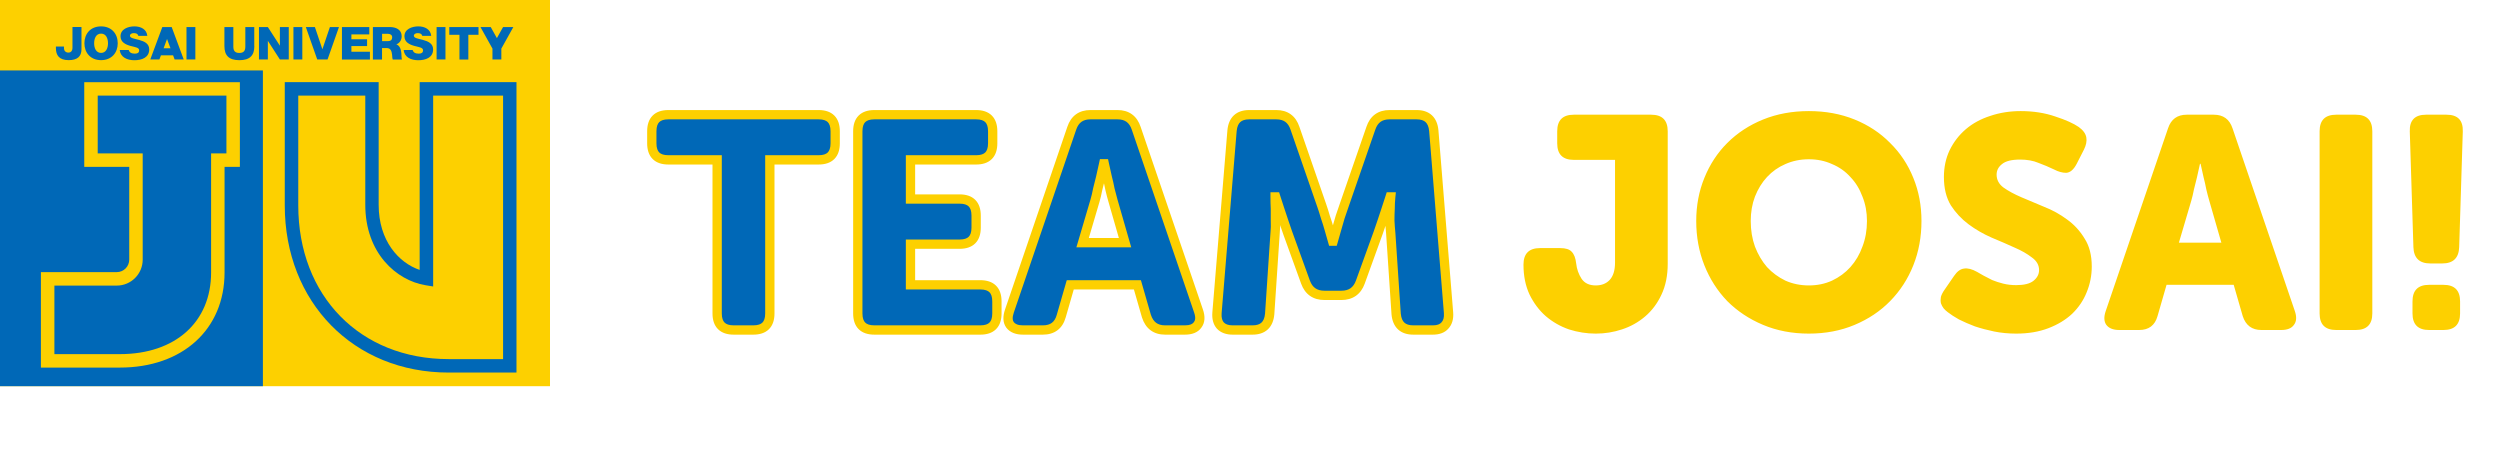
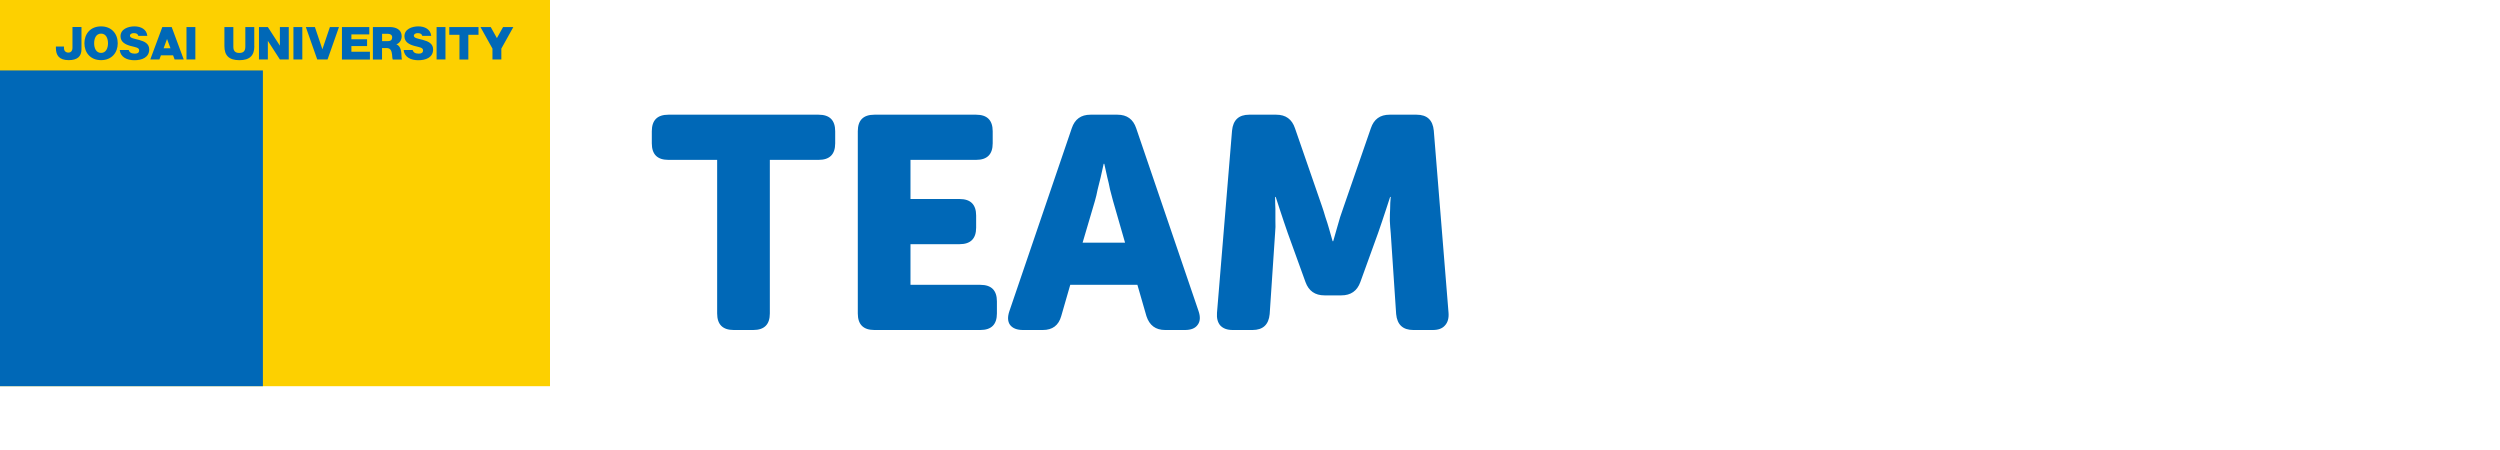
<svg xmlns="http://www.w3.org/2000/svg" viewBox="0 0 250 45" fill="none">
  <path d="M55 0H0V38.62H55V0Z" fill="#FDD000" />
  <path d="M26.29 7.044H0V38.62H26.29V7.044Z" fill="#0068B7" />
  <path d="M8.148 2.705V4.921C8.148 5.65 7.731 6.014 6.869 6.014C5.905 6.014 5.59 5.521 5.59 4.797V4.655H6.398V4.846C6.398 5.059 6.558 5.259 6.838 5.259C7.1 5.259 7.247 5.081 7.247 4.766V2.7H8.144L8.148 2.705ZM10.107 2.638C11.168 2.638 11.773 3.389 11.773 4.326C11.773 5.263 11.173 6.014 10.107 6.014C9.041 6.014 8.441 5.263 8.441 4.326C8.441 3.389 9.041 2.638 10.107 2.638ZM10.107 5.29C10.604 5.29 10.8 4.81 10.8 4.326C10.8 3.842 10.609 3.362 10.107 3.362C9.605 3.362 9.414 3.842 9.414 4.326C9.414 4.81 9.605 5.29 10.107 5.29ZM18.648 2.705H19.536V5.947H18.648V2.705ZM25.435 4.61C25.435 5.552 24.977 6.018 23.938 6.018C22.899 6.018 22.441 5.552 22.441 4.61V2.709H23.334V4.664C23.334 5.081 23.498 5.294 23.933 5.294C24.369 5.294 24.533 5.081 24.533 4.664V2.709H25.426V4.61H25.435ZM29.343 2.705H30.232V5.947H29.343V2.705ZM32.99 2.705L32.239 4.926L31.489 2.705H30.583L31.724 5.947H32.755L33.896 2.705H32.99ZM27.989 2.705V4.57L26.785 2.705H25.897V5.947H26.785V4.082L27.989 5.947H28.877V2.705H27.989ZM34.194 2.705H36.93V3.442H35.14V3.926H36.708V4.606H35.14V5.174H36.992V5.952H34.194V2.709V2.705ZM37.294 2.705H38.999C39.59 2.705 40.167 2.963 40.167 3.62C40.167 3.971 39.994 4.299 39.643 4.433V4.442C39.99 4.553 40.11 5.001 40.136 5.312C40.15 5.45 40.145 5.81 40.194 5.952H39.275C39.221 5.836 39.221 5.561 39.208 5.472C39.164 5.117 39.075 4.806 38.666 4.806H38.204V5.952H37.289V2.709L37.294 2.705ZM38.204 4.113H38.813C39.075 4.113 39.217 3.975 39.217 3.731C39.217 3.487 39.022 3.38 38.777 3.38H38.209V4.113H38.204ZM43.659 2.705H44.547V5.947H43.659V2.705ZM47.851 3.478H46.834V5.952H45.946V3.478H44.929V2.709H47.851V3.478ZM13.931 3.997C13.434 3.864 12.994 3.82 12.994 3.571C12.994 3.402 13.181 3.313 13.371 3.313C13.607 3.313 13.78 3.371 13.833 3.584H14.731C14.664 2.927 14.087 2.638 13.443 2.638C12.799 2.638 12.052 2.914 12.052 3.624C12.052 4.22 12.563 4.459 13.052 4.593C13.545 4.726 13.913 4.748 13.913 5.032C13.913 5.272 13.754 5.365 13.487 5.365C13.163 5.365 12.945 5.263 12.874 4.997H11.972C12.052 5.725 12.701 6.023 13.438 6.023C14.175 6.023 14.922 5.761 14.922 4.939C14.922 4.353 14.424 4.135 13.936 4.002L13.931 3.997ZM42.322 3.997C41.824 3.864 41.385 3.82 41.385 3.571C41.385 3.402 41.571 3.313 41.762 3.313C41.997 3.313 42.171 3.371 42.224 3.584H43.121C43.054 2.927 42.477 2.638 41.833 2.638C41.189 2.638 40.443 2.914 40.443 3.624C40.443 4.22 40.954 4.459 41.442 4.593C41.935 4.726 42.304 4.748 42.304 5.032C42.304 5.272 42.144 5.365 41.877 5.365C41.553 5.365 41.336 5.263 41.265 4.997H40.363C40.443 5.725 41.091 6.023 41.829 6.023C42.566 6.023 43.312 5.761 43.312 4.939C43.312 4.353 42.815 4.135 42.326 4.002L42.322 3.997ZM15.939 5.947L16.094 5.53H17.307L17.462 5.947H18.373L17.169 2.705H16.232L15.028 5.947H15.939ZM16.703 3.9L17.049 4.828H16.361L16.703 3.9ZM50.308 2.705L49.69 3.811L49.073 2.705H48.047L49.246 4.859V5.947H50.134V4.859L51.334 2.705H50.308Z" fill="#0068B7" />
-   <path d="M11.991 36.758H4.09V27.213H11.676C12.364 27.213 12.924 26.654 12.924 25.965V16.687H8.425V8.217H23.988V16.687H22.456V27.249C22.456 32.939 18.25 36.758 11.991 36.758ZM5.436 35.413H11.991C17.53 35.413 21.11 32.206 21.11 27.249V15.341H22.642V9.563H9.771V15.341H14.27V25.965C14.27 27.396 13.106 28.559 11.676 28.559H5.44V35.413H5.436Z" fill="#FDD000" />
-   <path d="M51.648 37.256H44.861C35.37 37.256 28.477 30.225 28.477 20.542V8.212H37.866V20.48C37.866 24.082 39.869 26.276 41.966 26.991V8.212H51.648V37.256ZM29.827 9.558V20.542C29.827 29.59 36.01 35.91 44.866 35.91H50.307V9.558H43.316V28.648L42.534 28.519C39.643 28.035 36.529 25.317 36.529 20.48V9.558H29.831H29.827Z" fill="#0068B7" />
  <path d="M71.715 15.987L66.837 15.987C65.733 15.987 65.181 15.435 65.181 14.331V13.126C65.181 12.022 65.733 11.47 66.837 11.47L81.862 11.47C82.966 11.47 83.519 12.022 83.519 13.126V14.331C83.519 15.435 82.966 15.987 81.862 15.987L76.984 15.987L76.984 31.344C76.984 32.448 76.432 33 75.328 33H73.371C72.267 33 71.715 32.448 71.715 31.344L71.715 15.987ZM85.78 13.126C85.78 12.022 86.332 11.47 87.436 11.47L97.614 11.47C98.718 11.47 99.27 12.022 99.27 13.126V14.331C99.27 15.435 98.718 15.987 97.614 15.987L91.049 15.987V19.901L95.957 19.901C97.061 19.901 97.614 20.454 97.614 21.558V22.762C97.614 23.866 97.061 24.418 95.957 24.418L91.049 24.418L91.049 28.483L98.035 28.483C99.139 28.483 99.691 29.035 99.691 30.139V31.344C99.691 32.448 99.139 33 98.035 33L87.436 33C86.332 33 85.78 32.448 85.78 31.344L85.78 13.126ZM107.176 12.825C107.477 11.922 108.099 11.47 109.043 11.47L111.753 11.47C112.696 11.47 113.319 11.922 113.62 12.825L119.853 31.103C120.054 31.685 120.024 32.147 119.763 32.488C119.522 32.829 119.1 33 118.498 33L116.511 33C115.567 33 114.945 32.538 114.644 31.615L113.74 28.483L107.025 28.483L106.122 31.615C105.861 32.538 105.249 33 104.285 33H102.298C101.696 33 101.264 32.829 101.003 32.488C100.762 32.147 100.742 31.685 100.943 31.103L107.176 12.825ZM112.506 24.268L111.301 20.082C111.201 19.741 111.101 19.36 111 18.938C110.92 18.516 110.83 18.115 110.729 17.733C110.629 17.292 110.528 16.84 110.428 16.378H110.368C110.267 16.84 110.167 17.292 110.067 17.733C109.966 18.115 109.866 18.516 109.766 18.938C109.685 19.36 109.595 19.741 109.495 20.082L108.26 24.268L112.506 24.268ZM123.204 13.066C123.305 12.002 123.877 11.47 124.921 11.47L127.631 11.47C128.574 11.47 129.196 11.922 129.498 12.825L132.177 20.564C132.298 20.905 132.418 21.287 132.539 21.708C132.679 22.11 132.8 22.491 132.9 22.852C133.021 23.274 133.141 23.696 133.261 24.117H133.322C133.442 23.696 133.563 23.274 133.683 22.852C133.783 22.491 133.894 22.11 134.014 21.708C134.155 21.287 134.285 20.905 134.406 20.564L137.086 12.825C137.387 11.922 138.009 11.47 138.953 11.47L141.663 11.47C142.706 11.47 143.279 12.002 143.379 13.066L144.854 31.284C144.895 31.826 144.774 32.247 144.493 32.548C144.232 32.849 143.831 33 143.289 33L141.331 33C140.287 33 139.715 32.468 139.615 31.404L139.073 23.304C139.033 22.903 139.003 22.491 138.983 22.07C138.983 21.628 138.993 21.236 139.013 20.895C139.013 20.494 139.033 20.092 139.073 19.691H139.013C138.872 20.132 138.732 20.564 138.591 20.985C138.471 21.347 138.34 21.738 138.2 22.16C138.059 22.581 137.929 22.963 137.808 23.304L136.032 28.212C135.711 29.096 135.078 29.537 134.135 29.537H132.448C131.505 29.537 130.873 29.096 130.551 28.212L128.775 23.304C128.654 22.963 128.524 22.581 128.383 22.16C128.243 21.738 128.112 21.347 127.992 20.985C127.851 20.564 127.711 20.132 127.57 19.691H127.51C127.51 20.092 127.52 20.494 127.54 20.895C127.54 21.236 127.54 21.628 127.54 22.07C127.56 22.491 127.55 22.903 127.51 23.304L126.968 31.404C126.868 32.468 126.296 33 125.252 33L123.264 33C122.722 33 122.311 32.849 122.03 32.548C121.769 32.247 121.659 31.826 121.699 31.284L123.204 13.066Z" fill="#0068B7" />
-   <path d="M71.715 15.987L72.18 15.987V15.522L71.715 15.522V15.987ZM76.984 15.987V15.522L76.519 15.522V15.987L76.984 15.987ZM71.715 15.522L66.837 15.522V16.452L71.715 16.452V15.522ZM66.837 15.522C66.356 15.522 66.082 15.402 65.923 15.244C65.765 15.086 65.645 14.811 65.645 14.331L64.716 14.331C64.716 14.955 64.872 15.508 65.266 15.902C65.66 16.296 66.213 16.452 66.837 16.452V15.522ZM65.645 14.331V13.126L64.716 13.126V14.331L65.645 14.331ZM65.645 13.126C65.645 12.646 65.765 12.371 65.923 12.213C66.082 12.055 66.356 11.935 66.837 11.935V11.005C66.213 11.005 65.66 11.162 65.266 11.556C64.872 11.95 64.716 12.503 64.716 13.126L65.645 13.126ZM66.837 11.935L81.862 11.935L81.862 11.005L66.837 11.005V11.935ZM81.862 11.935C82.343 11.935 82.618 12.055 82.776 12.213C82.934 12.371 83.054 12.646 83.054 13.126L83.983 13.126C83.983 12.503 83.827 11.95 83.433 11.556C83.039 11.162 82.486 11.005 81.862 11.005L81.862 11.935ZM83.054 13.126V14.331L83.983 14.331V13.126L83.054 13.126ZM83.054 14.331C83.054 14.811 82.934 15.086 82.776 15.244C82.618 15.402 82.343 15.522 81.862 15.522V16.452C82.486 16.452 83.039 16.296 83.433 15.902C83.827 15.508 83.983 14.955 83.983 14.331L83.054 14.331ZM81.862 15.522L76.984 15.522V16.452L81.862 16.452V15.522ZM76.519 15.987L76.519 31.344H77.449L77.449 15.987L76.519 15.987ZM76.519 31.344C76.519 31.824 76.4 32.099 76.242 32.257C76.084 32.415 75.809 32.535 75.328 32.535V33.465C75.952 33.465 76.505 33.309 76.899 32.915C77.293 32.521 77.449 31.968 77.449 31.344H76.519ZM75.328 32.535H73.371V33.465H75.328V32.535ZM73.371 32.535C72.891 32.535 72.616 32.415 72.458 32.257C72.299 32.099 72.18 31.824 72.18 31.344H71.25C71.25 31.968 71.406 32.521 71.8 32.915C72.194 33.309 72.747 33.465 73.371 33.465V32.535ZM72.18 31.344L72.18 15.987L71.25 15.987L71.25 31.344H72.18ZM91.049 15.987V15.522H90.584V15.987H91.049ZM91.049 19.901L90.584 19.901V20.366L91.049 20.366V19.901ZM91.049 24.418V23.953L90.584 23.953V24.418L91.049 24.418ZM91.049 28.483L90.584 28.483V28.948L91.049 28.948V28.483ZM86.245 13.126C86.245 12.646 86.364 12.371 86.522 12.213C86.68 12.055 86.956 11.935 87.436 11.935L87.436 11.005C86.812 11.005 86.259 11.162 85.865 11.556C85.471 11.95 85.315 12.503 85.315 13.126L86.245 13.126ZM87.436 11.935L97.614 11.935V11.005L87.436 11.005L87.436 11.935ZM97.614 11.935C98.094 11.935 98.369 12.055 98.527 12.213C98.685 12.371 98.805 12.646 98.805 13.126L99.734 13.126C99.734 12.503 99.578 11.95 99.184 11.556C98.79 11.162 98.237 11.005 97.614 11.005V11.935ZM98.805 13.126V14.331L99.734 14.331V13.126L98.805 13.126ZM98.805 14.331C98.805 14.811 98.685 15.086 98.527 15.244C98.369 15.402 98.094 15.522 97.614 15.522V16.452C98.237 16.452 98.79 16.296 99.184 15.902C99.578 15.508 99.734 14.955 99.734 14.331L98.805 14.331ZM97.614 15.522L91.049 15.522V16.452L97.614 16.452V15.522ZM90.584 15.987V19.901L91.514 19.901V15.987L90.584 15.987ZM91.049 20.366L95.957 20.366V19.437L91.049 19.437V20.366ZM95.957 20.366C96.438 20.366 96.713 20.486 96.871 20.644C97.029 20.802 97.149 21.077 97.149 21.558H98.078C98.078 20.934 97.922 20.381 97.528 19.987C97.134 19.593 96.581 19.437 95.957 19.437V20.366ZM97.149 21.558V22.762H98.078V21.558H97.149ZM97.149 22.762C97.149 23.242 97.029 23.517 96.871 23.675C96.713 23.834 96.438 23.953 95.957 23.953V24.883C96.581 24.883 97.134 24.727 97.528 24.333C97.922 23.939 98.078 23.386 98.078 22.762H97.149ZM95.957 23.953L91.049 23.953V24.883L95.957 24.883V23.953ZM90.584 24.418L90.584 28.483L91.514 28.483L91.514 24.418L90.584 24.418ZM91.049 28.948L98.035 28.948V28.018L91.049 28.018V28.948ZM98.035 28.948C98.516 28.948 98.79 29.068 98.948 29.226C99.107 29.384 99.226 29.659 99.226 30.139H100.156C100.156 29.516 100 28.963 99.606 28.569C99.212 28.175 98.659 28.018 98.035 28.018V28.948ZM99.226 30.139V31.344H100.156V30.139H99.226ZM99.226 31.344C99.226 31.824 99.107 32.099 98.948 32.257C98.79 32.415 98.516 32.535 98.035 32.535V33.465C98.659 33.465 99.212 33.309 99.606 32.915C100 32.521 100.156 31.968 100.156 31.344H99.226ZM98.035 32.535L87.436 32.535V33.465L98.035 33.465V32.535ZM87.436 32.535C86.956 32.535 86.68 32.415 86.522 32.257C86.364 32.099 86.245 31.824 86.245 31.344H85.315C85.315 31.968 85.471 32.521 85.865 32.915C86.259 33.309 86.812 33.465 87.436 33.465V32.535ZM86.245 31.344L86.245 13.126L85.315 13.126L85.315 31.344H86.245ZM107.176 12.825L107.616 12.975L107.617 12.972L107.176 12.825ZM113.62 12.825L113.179 12.972L113.18 12.975L113.62 12.825ZM119.853 31.103L119.413 31.253L119.413 31.255L119.853 31.103ZM119.763 32.488L119.393 32.206L119.388 32.213L119.383 32.22L119.763 32.488ZM114.644 31.615L114.197 31.744L114.199 31.751L114.202 31.759L114.644 31.615ZM113.74 28.483L114.187 28.355L114.09 28.018H113.74V28.483ZM107.025 28.483V28.018H106.676L106.579 28.355L107.025 28.483ZM106.122 31.615L105.675 31.486L105.675 31.488L106.122 31.615ZM101.003 32.488L100.623 32.756L100.629 32.763L100.634 32.77L101.003 32.488ZM100.943 31.103L101.382 31.255L101.383 31.253L100.943 31.103ZM112.506 24.268V24.733H113.123L112.952 24.139L112.506 24.268ZM111.301 20.082L111.748 19.954L111.747 19.951L111.301 20.082ZM111 18.938L110.544 19.025L110.546 19.035L110.548 19.046L111 18.938ZM110.729 17.733L110.276 17.837L110.278 17.844L110.28 17.852L110.729 17.733ZM110.428 16.378L110.882 16.28L110.803 15.914H110.428V16.378ZM110.368 16.378V15.914L109.993 15.914L109.914 16.28L110.368 16.378ZM110.067 17.733L110.516 17.852L110.518 17.844L110.52 17.837L110.067 17.733ZM109.766 18.938L109.313 18.83L109.311 18.841L109.309 18.851L109.766 18.938ZM109.495 20.082L109.94 20.214L109.941 20.213L109.495 20.082ZM108.26 24.268L107.814 24.136L107.638 24.733H108.26V24.268ZM107.617 12.972C107.744 12.591 107.926 12.342 108.142 12.185C108.357 12.029 108.647 11.935 109.043 11.935V11.005C108.496 11.005 108.003 11.137 107.596 11.433C107.189 11.728 106.909 12.157 106.735 12.678L107.617 12.972ZM109.043 11.935L111.753 11.935V11.005L109.043 11.005V11.935ZM111.753 11.935C112.149 11.935 112.439 12.029 112.654 12.185C112.87 12.342 113.052 12.591 113.179 12.972L114.061 12.678C113.887 12.157 113.607 11.728 113.2 11.433C112.793 11.137 112.3 11.005 111.753 11.005V11.935ZM113.18 12.975L119.413 31.253L120.293 30.953L114.06 12.675L113.18 12.975ZM119.413 31.255C119.587 31.758 119.523 32.037 119.393 32.206L120.132 32.77C120.524 32.257 120.52 31.612 120.292 30.951L119.413 31.255ZM119.383 32.22C119.263 32.389 119.02 32.535 118.498 32.535V33.465C119.18 33.465 119.78 33.269 120.142 32.756L119.383 32.22ZM118.498 32.535L116.511 32.535V33.465L118.498 33.465V32.535ZM116.511 32.535C116.116 32.535 115.828 32.44 115.613 32.28C115.397 32.12 115.214 31.864 115.086 31.471L114.202 31.759C114.375 32.289 114.653 32.726 115.059 33.027C115.467 33.329 115.961 33.465 116.511 33.465V32.535ZM115.09 31.486L114.187 28.355L113.294 28.612L114.197 31.744L115.09 31.486ZM113.74 28.018L107.025 28.018V28.948L113.74 28.948V28.018ZM106.579 28.355L105.675 31.486L106.569 31.744L107.472 28.612L106.579 28.355ZM105.675 31.488C105.565 31.878 105.394 32.127 105.187 32.283C104.981 32.438 104.692 32.535 104.285 32.535V33.465C104.842 33.465 105.342 33.331 105.747 33.025C106.153 32.719 106.418 32.276 106.569 31.741L105.675 31.488ZM104.285 32.535H102.298V33.465H104.285V32.535ZM102.298 32.535C101.779 32.535 101.514 32.391 101.372 32.206L100.634 32.77C101.015 33.268 101.613 33.465 102.298 33.465V32.535ZM101.383 32.22C101.264 32.051 101.206 31.766 101.382 31.255L100.504 30.951C100.278 31.605 100.261 32.242 100.623 32.756L101.383 32.22ZM101.383 31.253L107.616 12.975L106.736 12.675L100.503 30.953L101.383 31.253ZM112.952 24.139L111.748 19.954L110.855 20.211L112.059 24.396L112.952 24.139ZM111.747 19.951C111.65 19.619 111.551 19.246 111.452 18.83L110.548 19.046C110.65 19.473 110.752 19.863 110.855 20.213L111.747 19.951ZM111.457 18.851C111.375 18.42 111.282 18.008 111.179 17.615L110.28 17.852C110.377 18.222 110.465 18.613 110.544 19.025L111.457 18.851ZM111.182 17.631C111.082 17.19 110.982 16.74 110.882 16.28L109.974 16.477C110.074 16.94 110.175 17.393 110.276 17.837L111.182 17.631ZM110.428 15.914H110.368V16.843H110.428V15.914ZM109.914 16.28C109.814 16.74 109.713 17.19 109.613 17.631L110.52 17.837C110.621 17.393 110.721 16.94 110.822 16.477L109.914 16.28ZM109.617 17.615C109.516 18 109.415 18.405 109.313 18.83L110.218 19.046C110.317 18.627 110.417 18.229 110.516 17.852L109.617 17.615ZM109.309 18.851C109.231 19.261 109.144 19.627 109.049 19.951L109.941 20.213C110.046 19.855 110.14 19.459 110.222 19.025L109.309 18.851ZM109.049 19.951L107.814 24.136L108.706 24.399L109.94 20.214L109.049 19.951ZM108.26 24.733L112.506 24.733V23.803L108.26 23.803V24.733ZM123.204 13.066L122.741 13.023L122.741 13.028L123.204 13.066ZM129.498 12.825L129.057 12.972L129.058 12.977L129.498 12.825ZM132.177 20.564L131.738 20.716L131.739 20.719L132.177 20.564ZM132.539 21.708L132.092 21.836L132.096 21.849L132.1 21.862L132.539 21.708ZM132.9 22.852L132.452 22.977L132.453 22.98L132.9 22.852ZM133.261 24.117L132.815 24.245L132.911 24.582H133.261V24.117ZM133.322 24.117V24.582H133.672L133.769 24.245L133.322 24.117ZM133.683 22.852L134.13 22.98L134.131 22.977L133.683 22.852ZM134.014 21.708L133.573 21.561L133.569 21.575L134.014 21.708ZM134.406 20.564L134.844 20.719L134.845 20.716L134.406 20.564ZM137.086 12.825L137.525 12.977L137.527 12.972L137.086 12.825ZM143.379 13.066L143.842 13.029L143.842 13.023L143.379 13.066ZM144.854 31.284L145.318 31.249L145.318 31.246L144.854 31.284ZM144.493 32.548L144.153 32.231L144.147 32.237L144.142 32.244L144.493 32.548ZM139.615 31.404L139.151 31.435L139.152 31.448L139.615 31.404ZM139.073 23.304L139.537 23.273L139.536 23.265L139.535 23.258L139.073 23.304ZM138.983 22.07L138.518 22.07V22.081L138.518 22.092L138.983 22.07ZM139.013 20.895L139.477 20.922L139.478 20.909V20.895H139.013ZM139.073 19.691L139.535 19.737L139.587 19.226H139.073V19.691ZM139.013 19.691V19.226H138.673L138.57 19.55L139.013 19.691ZM138.591 20.985L138.15 20.838L138.591 20.985ZM138.2 22.16L137.759 22.013V22.013L138.2 22.16ZM137.808 23.304L138.245 23.462L138.247 23.459L137.808 23.304ZM136.032 28.212L136.469 28.371L136.469 28.37L136.032 28.212ZM130.551 28.212L130.114 28.37L130.115 28.371L130.551 28.212ZM128.775 23.304L128.337 23.459L128.338 23.462L128.775 23.304ZM127.992 20.985L127.551 21.133L127.992 20.985ZM127.57 19.691L128.013 19.55L127.91 19.226H127.57V19.691ZM127.51 19.691V19.226H127.045V19.691H127.51ZM127.54 20.895H128.005V20.884L128.005 20.872L127.54 20.895ZM127.54 22.07H127.075V22.081L127.076 22.092L127.54 22.07ZM127.51 23.304L127.048 23.258L127.047 23.265L127.046 23.273L127.51 23.304ZM126.968 31.404L127.431 31.448L127.432 31.435L126.968 31.404ZM122.03 32.548L121.679 32.853L121.684 32.859L121.69 32.865L122.03 32.548ZM121.699 31.284L121.235 31.245L121.235 31.249L121.699 31.284ZM123.667 13.11C123.71 12.649 123.849 12.373 124.025 12.21C124.2 12.047 124.476 11.935 124.921 11.935V11.005C124.322 11.005 123.79 11.159 123.392 11.529C122.996 11.897 122.798 12.419 122.741 13.023L123.667 13.11ZM124.921 11.935L127.631 11.935V11.005L124.921 11.005V11.935ZM127.631 11.935C128.027 11.935 128.317 12.029 128.532 12.185C128.748 12.342 128.929 12.591 129.057 12.972L129.938 12.678C129.765 12.157 129.485 11.728 129.078 11.433C128.671 11.137 128.178 11.005 127.631 11.005V11.935ZM129.058 12.977L131.738 20.716L132.617 20.412L129.937 12.673L129.058 12.977ZM131.739 20.719C131.856 21.049 131.973 21.422 132.092 21.836L132.986 21.581C132.863 21.152 132.74 20.761 132.616 20.409L131.739 20.719ZM132.1 21.862C132.238 22.255 132.355 22.627 132.452 22.977L133.348 22.728C133.245 22.356 133.121 21.965 132.978 21.555L132.1 21.862ZM132.453 22.98C132.574 23.402 132.694 23.823 132.815 24.245L133.708 23.989C133.588 23.568 133.468 23.146 133.347 22.725L132.453 22.98ZM133.261 24.582H133.322V23.652H133.261V24.582ZM133.769 24.245C133.889 23.823 134.01 23.402 134.13 22.98L133.236 22.725C133.116 23.146 132.995 23.568 132.875 23.989L133.769 24.245ZM134.131 22.977C134.23 22.619 134.34 22.241 134.459 21.842L133.569 21.575C133.448 21.979 133.336 22.363 133.235 22.728L134.131 22.977ZM134.455 21.855C134.595 21.436 134.725 21.057 134.844 20.719L133.967 20.409C133.846 20.754 133.714 21.138 133.573 21.561L134.455 21.855ZM134.845 20.716L137.525 12.977L136.646 12.673L133.966 20.412L134.845 20.716ZM137.527 12.972C137.654 12.591 137.836 12.342 138.051 12.185C138.266 12.029 138.556 11.935 138.953 11.935V11.005C138.405 11.005 137.912 11.137 137.505 11.433C137.098 11.728 136.818 12.157 136.645 12.678L137.527 12.972ZM138.953 11.935L141.663 11.935V11.005L138.953 11.005V11.935ZM141.663 11.935C142.107 11.935 142.384 12.047 142.558 12.21C142.734 12.373 142.873 12.649 142.916 13.11L143.842 13.023C143.785 12.419 143.587 11.897 143.191 11.529C142.793 11.159 142.262 11.005 141.663 11.005V11.935ZM142.916 13.104L144.391 31.321L145.318 31.246L143.842 13.029L142.916 13.104ZM144.391 31.318C144.425 31.774 144.32 32.053 144.153 32.231L144.833 32.865C145.228 32.442 145.364 31.877 145.318 31.249L144.391 31.318ZM144.142 32.244C143.998 32.41 143.747 32.535 143.289 32.535V33.465C143.914 33.465 144.466 33.289 144.844 32.853L144.142 32.244ZM143.289 32.535L141.331 32.535V33.465L143.289 33.465V32.535ZM141.331 32.535C140.887 32.535 140.61 32.423 140.436 32.261C140.26 32.097 140.121 31.821 140.078 31.36L139.152 31.448C139.209 32.051 139.407 32.573 139.803 32.941C140.2 33.311 140.732 33.465 141.331 33.465V32.535ZM140.079 31.373L139.537 23.273L138.609 23.335L139.151 31.435L140.079 31.373ZM139.535 23.258C139.496 22.865 139.467 22.461 139.447 22.047L138.518 22.092C138.539 22.521 138.569 22.941 138.61 23.35L139.535 23.258ZM139.447 22.07C139.447 21.634 139.457 21.253 139.477 20.922L138.549 20.868C138.528 21.22 138.518 21.621 138.518 22.07L139.447 22.07ZM139.478 20.895C139.478 20.509 139.497 20.123 139.535 19.737L138.61 19.645C138.569 20.061 138.548 20.478 138.548 20.895H139.478ZM139.073 19.226H139.013V20.156H139.073V19.226ZM138.57 19.55C138.43 19.989 138.29 20.419 138.15 20.838L139.032 21.133C139.173 20.709 139.315 20.275 139.456 19.832L138.57 19.55ZM138.15 20.838C138.03 21.2 137.899 21.591 137.759 22.013L138.641 22.307C138.781 21.885 138.912 21.494 139.032 21.133L138.15 20.838ZM137.759 22.013C137.619 22.432 137.489 22.811 137.37 23.149L138.247 23.459C138.368 23.114 138.5 22.73 138.641 22.307L137.759 22.013ZM137.371 23.146L135.595 28.054L136.469 28.37L138.245 23.462L137.371 23.146ZM135.595 28.053C135.46 28.425 135.272 28.67 135.05 28.825C134.828 28.98 134.533 29.072 134.135 29.072V30.002C134.68 30.002 135.173 29.873 135.583 29.587C135.993 29.3 136.283 28.883 136.469 28.371L135.595 28.053ZM134.135 29.072H132.448V30.002H134.135V29.072ZM132.448 29.072C132.05 29.072 131.755 28.98 131.533 28.825C131.311 28.67 131.123 28.425 130.988 28.053L130.115 28.371C130.301 28.883 130.59 29.3 131 29.587C131.411 29.873 131.903 30.002 132.448 30.002V29.072ZM130.988 28.054L129.212 23.146L128.338 23.462L130.114 28.37L130.988 28.054ZM129.213 23.149C129.094 22.811 128.964 22.432 128.824 22.013L127.942 22.307C128.084 22.73 128.215 23.114 128.337 23.459L129.213 23.149ZM128.824 22.013C128.684 21.591 128.553 21.2 128.433 20.838L127.551 21.133C127.671 21.494 127.802 21.885 127.942 22.307L128.824 22.013ZM128.433 20.838C128.293 20.419 128.153 19.989 128.013 19.55L127.127 19.832C127.269 20.275 127.41 20.709 127.551 21.133L128.433 20.838ZM127.57 19.226H127.51V20.156H127.57V19.226ZM127.045 19.691C127.045 20.1 127.056 20.509 127.076 20.918L128.005 20.872C127.985 20.478 127.975 20.084 127.975 19.691H127.045ZM127.075 20.895C127.075 20.896 127.075 20.896 127.075 20.897C127.075 20.898 127.075 20.898 127.075 20.899C127.075 20.9 127.075 20.901 127.075 20.901C127.075 20.902 127.075 20.902 127.075 20.903C127.075 20.904 127.075 20.904 127.075 20.905C127.075 20.906 127.075 20.907 127.075 20.907C127.075 20.908 127.075 20.909 127.075 20.909C127.075 20.91 127.075 20.911 127.075 20.911C127.075 20.912 127.075 20.913 127.075 20.913C127.075 20.914 127.075 20.915 127.075 20.915C127.075 20.916 127.075 20.917 127.075 20.917C127.075 20.918 127.075 20.919 127.075 20.919C127.075 20.92 127.075 20.921 127.075 20.921C127.075 20.922 127.075 20.923 127.075 20.923C127.075 20.924 127.075 20.925 127.075 20.925C127.075 20.926 127.075 20.927 127.075 20.927C127.075 20.928 127.075 20.929 127.075 20.929C127.075 20.93 127.075 20.931 127.075 20.931C127.075 20.932 127.075 20.933 127.075 20.933C127.075 20.934 127.075 20.935 127.075 20.935C127.075 20.936 127.075 20.937 127.075 20.937C127.075 20.938 127.075 20.939 127.075 20.939C127.075 20.94 127.075 20.941 127.075 20.942C127.075 20.942 127.075 20.943 127.075 20.944C127.075 20.944 127.075 20.945 127.075 20.945C127.075 20.946 127.075 20.947 127.075 20.948C127.075 20.948 127.075 20.949 127.075 20.95C127.075 20.95 127.075 20.951 127.075 20.952C127.075 20.952 127.075 20.953 127.075 20.954C127.075 20.954 127.075 20.955 127.075 20.956C127.075 20.956 127.075 20.957 127.075 20.958C127.075 20.958 127.075 20.959 127.075 20.96C127.075 20.96 127.075 20.961 127.075 20.962C127.075 20.962 127.075 20.963 127.075 20.964C127.075 20.965 127.075 20.965 127.075 20.966C127.075 20.967 127.075 20.967 127.075 20.968C127.075 20.969 127.075 20.969 127.075 20.97C127.075 20.971 127.075 20.971 127.075 20.972C127.075 20.973 127.075 20.973 127.075 20.974C127.075 20.975 127.075 20.975 127.075 20.976C127.075 20.977 127.075 20.977 127.075 20.978C127.075 20.979 127.075 20.98 127.075 20.98C127.075 20.981 127.075 20.982 127.075 20.982C127.075 20.983 127.075 20.984 127.075 20.984C127.075 20.985 127.075 20.986 127.075 20.986C127.075 20.987 127.075 20.988 127.075 20.988C127.075 20.989 127.075 20.99 127.075 20.99C127.075 20.991 127.075 20.992 127.075 20.992C127.075 20.993 127.075 20.994 127.075 20.995C127.075 20.995 127.075 20.996 127.075 20.997C127.075 20.997 127.075 20.998 127.075 20.999C127.075 20.999 127.075 21 127.075 21.001C127.075 21.001 127.075 21.002 127.075 21.003C127.075 21.003 127.075 21.004 127.075 21.005C127.075 21.006 127.075 21.006 127.075 21.007C127.075 21.008 127.075 21.008 127.075 21.009C127.075 21.01 127.075 21.01 127.075 21.011C127.075 21.012 127.075 21.012 127.075 21.013C127.075 21.014 127.075 21.015 127.075 21.015C127.075 21.016 127.075 21.017 127.075 21.017C127.075 21.018 127.075 21.019 127.075 21.019C127.075 21.02 127.075 21.021 127.075 21.021C127.075 21.022 127.075 21.023 127.075 21.023C127.075 21.024 127.075 21.025 127.075 21.026C127.075 21.026 127.075 21.027 127.075 21.028C127.075 21.028 127.075 21.029 127.075 21.03C127.075 21.03 127.075 21.031 127.075 21.032C127.075 21.032 127.075 21.033 127.075 21.034C127.075 21.035 127.075 21.035 127.075 21.036C127.075 21.037 127.075 21.037 127.075 21.038C127.075 21.039 127.075 21.039 127.075 21.04C127.075 21.041 127.075 21.041 127.075 21.042C127.075 21.043 127.075 21.044 127.075 21.044C127.075 21.045 127.075 21.046 127.075 21.046C127.075 21.047 127.075 21.048 127.075 21.048C127.075 21.049 127.075 21.05 127.075 21.05C127.075 21.051 127.075 21.052 127.075 21.053C127.075 21.053 127.075 21.054 127.075 21.055C127.075 21.055 127.075 21.056 127.075 21.057C127.075 21.057 127.075 21.058 127.075 21.059C127.075 21.059 127.075 21.06 127.075 21.061C127.075 21.062 127.075 21.062 127.075 21.063C127.075 21.064 127.075 21.064 127.075 21.065C127.075 21.066 127.075 21.067 127.075 21.067C127.075 21.068 127.075 21.069 127.075 21.069C127.075 21.07 127.075 21.071 127.075 21.071C127.075 21.072 127.075 21.073 127.075 21.073C127.075 21.074 127.075 21.075 127.075 21.076C127.075 21.076 127.075 21.077 127.075 21.078C127.075 21.078 127.075 21.079 127.075 21.08C127.075 21.081 127.075 21.081 127.075 21.082C127.075 21.083 127.075 21.083 127.075 21.084C127.075 21.085 127.075 21.085 127.075 21.086C127.075 21.087 127.075 21.087 127.075 21.088C127.075 21.089 127.075 21.09 127.075 21.09C127.075 21.091 127.075 21.092 127.075 21.093C127.075 21.093 127.075 21.094 127.075 21.095C127.075 21.095 127.075 21.096 127.075 21.097C127.075 21.097 127.075 21.098 127.075 21.099C127.075 21.099 127.075 21.1 127.075 21.101C127.075 21.102 127.075 21.102 127.075 21.103C127.075 21.104 127.075 21.104 127.075 21.105C127.075 21.106 127.075 21.107 127.075 21.107C127.075 21.108 127.075 21.109 127.075 21.109C127.075 21.11 127.075 21.111 127.075 21.111C127.075 21.112 127.075 21.113 127.075 21.114C127.075 21.114 127.075 21.115 127.075 21.116C127.075 21.116 127.075 21.117 127.075 21.118C127.075 21.119 127.075 21.119 127.075 21.12C127.075 21.121 127.075 21.121 127.075 21.122C127.075 21.123 127.075 21.123 127.075 21.124C127.075 21.125 127.075 21.126 127.075 21.126C127.075 21.127 127.075 21.128 127.075 21.128C127.075 21.129 127.075 21.13 127.075 21.131C127.075 21.131 127.075 21.132 127.075 21.133C127.075 21.134 127.075 21.134 127.075 21.135C127.075 21.136 127.075 21.136 127.075 21.137C127.075 21.138 127.075 21.138 127.075 21.139C127.075 21.14 127.075 21.141 127.075 21.141C127.075 21.142 127.075 21.143 127.075 21.143C127.075 21.144 127.075 21.145 127.075 21.146C127.075 21.146 127.075 21.147 127.075 21.148C127.075 21.148 127.075 21.149 127.075 21.15C127.075 21.151 127.075 21.151 127.075 21.152C127.075 21.153 127.075 21.153 127.075 21.154C127.075 21.155 127.075 21.156 127.075 21.156C127.075 21.157 127.075 21.158 127.075 21.158C127.075 21.159 127.075 21.16 127.075 21.161C127.075 21.161 127.075 21.162 127.075 21.163C127.075 21.163 127.075 21.164 127.075 21.165C127.075 21.166 127.075 21.166 127.075 21.167C127.075 21.168 127.075 21.168 127.075 21.169C127.075 21.17 127.075 21.171 127.075 21.171C127.075 21.172 127.075 21.173 127.075 21.174C127.075 21.174 127.075 21.175 127.075 21.176C127.075 21.176 127.075 21.177 127.075 21.178C127.075 21.178 127.075 21.179 127.075 21.18C127.075 21.181 127.075 21.181 127.075 21.182C127.075 21.183 127.075 21.183 127.075 21.184C127.075 21.185 127.075 21.186 127.075 21.186C127.075 21.187 127.075 21.188 127.075 21.189C127.075 21.189 127.075 21.19 127.075 21.191C127.075 21.191 127.075 21.192 127.075 21.193C127.075 21.194 127.075 21.194 127.075 21.195C127.075 21.196 127.075 21.197 127.075 21.197C127.075 21.198 127.075 21.199 127.075 21.199C127.075 21.2 127.075 21.201 127.075 21.202C127.075 21.202 127.075 21.203 127.075 21.204C127.075 21.204 127.075 21.205 127.075 21.206C127.075 21.207 127.075 21.207 127.075 21.208C127.075 21.209 127.075 21.209 127.075 21.21C127.075 21.211 127.075 21.212 127.075 21.212C127.075 21.213 127.075 21.214 127.075 21.215C127.075 21.215 127.075 21.216 127.075 21.217C127.075 21.218 127.075 21.218 127.075 21.219C127.075 21.22 127.075 21.22 127.075 21.221C127.075 21.222 127.075 21.223 127.075 21.223C127.075 21.224 127.075 21.225 127.075 21.226C127.075 21.226 127.075 21.227 127.075 21.228C127.075 21.228 127.075 21.229 127.075 21.23C127.075 21.231 127.075 21.231 127.075 21.232C127.075 21.233 127.075 21.233 127.075 21.234C127.075 21.235 127.075 21.236 127.075 21.236C127.075 21.237 127.075 21.238 127.075 21.239C127.075 21.239 127.075 21.24 127.075 21.241C127.075 21.241 127.075 21.242 127.075 21.243C127.075 21.244 127.075 21.244 127.075 21.245C127.075 21.246 127.075 21.247 127.075 21.247C127.075 21.248 127.075 21.249 127.075 21.25C127.075 21.25 127.075 21.251 127.075 21.252C127.075 21.253 127.075 21.253 127.075 21.254C127.075 21.255 127.075 21.255 127.075 21.256C127.075 21.257 127.075 21.258 127.075 21.258C127.075 21.259 127.075 21.26 127.075 21.261C127.075 21.261 127.075 21.262 127.075 21.263C127.075 21.264 127.075 21.264 127.075 21.265C127.075 21.266 127.075 21.266 127.075 21.267C127.075 21.268 127.075 21.269 127.075 21.269C127.075 21.27 127.075 21.271 127.075 21.271C127.075 21.272 127.075 21.273 127.075 21.274C127.075 21.274 127.075 21.275 127.075 21.276C127.075 21.277 127.075 21.277 127.075 21.278C127.075 21.279 127.075 21.28 127.075 21.28C127.075 21.281 127.075 21.282 127.075 21.283C127.075 21.283 127.075 21.284 127.075 21.285C127.075 21.285 127.075 21.286 127.075 21.287C127.075 21.288 127.075 21.288 127.075 21.289C127.075 21.29 127.075 21.291 127.075 21.291C127.075 21.292 127.075 21.293 127.075 21.294C127.075 21.294 127.075 21.295 127.075 21.296C127.075 21.297 127.075 21.297 127.075 21.298C127.075 21.299 127.075 21.3 127.075 21.3C127.075 21.301 127.075 21.302 127.075 21.302C127.075 21.303 127.075 21.304 127.075 21.305C127.075 21.305 127.075 21.306 127.075 21.307C127.075 21.308 127.075 21.308 127.075 21.309C127.075 21.31 127.075 21.311 127.075 21.311C127.075 21.312 127.075 21.313 127.075 21.314C127.075 21.314 127.075 21.315 127.075 21.316C127.075 21.317 127.075 21.317 127.075 21.318C127.075 21.319 127.075 21.32 127.075 21.32C127.075 21.321 127.075 21.322 127.075 21.323C127.075 21.323 127.075 21.324 127.075 21.325C127.075 21.326 127.075 21.326 127.075 21.327C127.075 21.328 127.075 21.328 127.075 21.329C127.075 21.33 127.075 21.331 127.075 21.331C127.075 21.332 127.075 21.333 127.075 21.334C127.075 21.334 127.075 21.335 127.075 21.336C127.075 21.337 127.075 21.337 127.075 21.338C127.075 21.339 127.075 21.34 127.075 21.34C127.075 21.341 127.075 21.342 127.075 21.343C127.075 21.343 127.075 21.344 127.075 21.345C127.075 21.346 127.075 21.346 127.075 21.347C127.075 21.348 127.075 21.349 127.075 21.349C127.075 21.35 127.075 21.351 127.075 21.352C127.075 21.352 127.075 21.353 127.075 21.354C127.075 21.355 127.075 21.355 127.075 21.356C127.075 21.357 127.075 21.358 127.075 21.358C127.075 21.359 127.075 21.36 127.075 21.361C127.075 21.361 127.075 21.362 127.075 21.363C127.075 21.364 127.075 21.364 127.075 21.365C127.075 21.366 127.075 21.367 127.075 21.367C127.075 21.368 127.075 21.369 127.075 21.37C127.075 21.37 127.075 21.371 127.075 21.372C127.075 21.373 127.075 21.373 127.075 21.374C127.075 21.375 127.075 21.376 127.075 21.376C127.075 21.377 127.075 21.378 127.075 21.379C127.075 21.38 127.075 21.38 127.075 21.381C127.075 21.382 127.075 21.383 127.075 21.383C127.075 21.384 127.075 21.385 127.075 21.386C127.075 21.386 127.075 21.387 127.075 21.388C127.075 21.389 127.075 21.389 127.075 21.39C127.075 21.391 127.075 21.392 127.075 21.392C127.075 21.393 127.075 21.394 127.075 21.395C127.075 21.395 127.075 21.396 127.075 21.397C127.075 21.398 127.075 21.398 127.075 21.399C127.075 21.4 127.075 21.401 127.075 21.401C127.075 21.402 127.075 21.403 127.075 21.404C127.075 21.404 127.075 21.405 127.075 21.406C127.075 21.407 127.075 21.407 127.075 21.408C127.075 21.409 127.075 21.41 127.075 21.41C127.075 21.411 127.075 21.412 127.075 21.413C127.075 21.413 127.075 21.414 127.075 21.415C127.075 21.416 127.075 21.416 127.075 21.417C127.075 21.418 127.075 21.419 127.075 21.42C127.075 21.42 127.075 21.421 127.075 21.422C127.075 21.423 127.075 21.423 127.075 21.424C127.075 21.425 127.075 21.426 127.075 21.426C127.075 21.427 127.075 21.428 127.075 21.429C127.075 21.43 127.075 21.43 127.075 21.431C127.075 21.432 127.075 21.433 127.075 21.433C127.075 21.434 127.075 21.435 127.075 21.436C127.075 21.436 127.075 21.437 127.075 21.438C127.075 21.439 127.075 21.439 127.075 21.44C127.075 21.441 127.075 21.442 127.075 21.442C127.075 21.443 127.075 21.444 127.075 21.445C127.075 21.445 127.075 21.446 127.075 21.447C127.075 21.448 127.075 21.449 127.075 21.449C127.075 21.45 127.075 21.451 127.075 21.452C127.075 21.452 127.075 21.453 127.075 21.454C127.075 21.455 127.075 21.456 127.075 21.456C127.075 21.457 127.075 21.458 127.075 21.459C127.075 21.459 127.075 21.46 127.075 21.461C127.075 21.462 127.075 21.462 127.075 21.463C127.075 21.464 127.075 21.465 127.075 21.465C127.075 21.466 127.075 21.467 127.075 21.468C127.075 21.468 127.075 21.469 127.075 21.47C127.075 21.471 127.075 21.472 127.075 21.472C127.075 21.473 127.075 21.474 127.075 21.475C127.075 21.475 127.075 21.476 127.075 21.477C127.075 21.478 127.075 21.479 127.075 21.479C127.075 21.48 127.075 21.481 127.075 21.482C127.075 21.482 127.075 21.483 127.075 21.484C127.075 21.485 127.075 21.485 127.075 21.486C127.075 21.487 127.075 21.488 127.075 21.488C127.075 21.489 127.075 21.49 127.075 21.491C127.075 21.492 127.075 21.492 127.075 21.493C127.075 21.494 127.075 21.495 127.075 21.495C127.075 21.496 127.075 21.497 127.075 21.498C127.075 21.499 127.075 21.499 127.075 21.5C127.075 21.501 127.075 21.502 127.075 21.502C127.075 21.503 127.075 21.504 127.075 21.505C127.075 21.506 127.075 21.506 127.075 21.507C127.075 21.508 127.075 21.509 127.075 21.509C127.075 21.51 127.075 21.511 127.075 21.512C127.075 21.512 127.075 21.513 127.075 21.514C127.075 21.515 127.075 21.516 127.075 21.516C127.075 21.517 127.075 21.518 127.075 21.519C127.075 21.52 127.075 21.52 127.075 21.521C127.075 21.522 127.075 21.523 127.075 21.523C127.075 21.524 127.075 21.525 127.075 21.526C127.075 21.526 127.075 21.527 127.075 21.528C127.075 21.529 127.075 21.53 127.075 21.53C127.075 21.531 127.075 21.532 127.075 21.533C127.075 21.534 127.075 21.534 127.075 21.535C127.075 21.536 127.075 21.537 127.075 21.537C127.075 21.538 127.075 21.539 127.075 21.54C127.075 21.541 127.075 21.541 127.075 21.542C127.075 21.543 127.075 21.544 127.075 21.544C127.075 21.545 127.075 21.546 127.075 21.547C127.075 21.547 127.075 21.548 127.075 21.549C127.075 21.55 127.075 21.551 127.075 21.552C127.075 21.552 127.075 21.553 127.075 21.554C127.075 21.555 127.075 21.555 127.075 21.556C127.075 21.557 127.075 21.558 127.075 21.558C127.075 21.559 127.075 21.56 127.075 21.561C127.075 21.562 127.075 21.562 127.075 21.563C127.075 21.564 127.075 21.565 127.075 21.566C127.075 21.566 127.075 21.567 127.075 21.568C127.075 21.569 127.075 21.57 127.075 21.57C127.075 21.571 127.075 21.572 127.075 21.573C127.075 21.573 127.075 21.574 127.075 21.575C127.075 21.576 127.075 21.577 127.075 21.577C127.075 21.578 127.075 21.579 127.075 21.58C127.075 21.581 127.075 21.581 127.075 21.582C127.075 21.583 127.075 21.584 127.075 21.584C127.075 21.585 127.075 21.586 127.075 21.587C127.075 21.588 127.075 21.588 127.075 21.589C127.075 21.59 127.075 21.591 127.075 21.591C127.075 21.592 127.075 21.593 127.075 21.594C127.075 21.595 127.075 21.596 127.075 21.596C127.075 21.597 127.075 21.598 127.075 21.599C127.075 21.599 127.075 21.6 127.075 21.601C127.075 21.602 127.075 21.603 127.075 21.603C127.075 21.604 127.075 21.605 127.075 21.606C127.075 21.607 127.075 21.607 127.075 21.608C127.075 21.609 127.075 21.61 127.075 21.61C127.075 21.611 127.075 21.612 127.075 21.613C127.075 21.614 127.075 21.614 127.075 21.615C127.075 21.616 127.075 21.617 127.075 21.618C127.075 21.618 127.075 21.619 127.075 21.62C127.075 21.621 127.075 21.622 127.075 21.622C127.075 21.623 127.075 21.624 127.075 21.625C127.075 21.625 127.075 21.626 127.075 21.627C127.075 21.628 127.075 21.629 127.075 21.63C127.075 21.63 127.075 21.631 127.075 21.632C127.075 21.633 127.075 21.634 127.075 21.634C127.075 21.635 127.075 21.636 127.075 21.637C127.075 21.637 127.075 21.638 127.075 21.639C127.075 21.64 127.075 21.641 127.075 21.642C127.075 21.642 127.075 21.643 127.075 21.644C127.075 21.645 127.075 21.645 127.075 21.646C127.075 21.647 127.075 21.648 127.075 21.649C127.075 21.649 127.075 21.65 127.075 21.651C127.075 21.652 127.075 21.653 127.075 21.653C127.075 21.654 127.075 21.655 127.075 21.656C127.075 21.657 127.075 21.657 127.075 21.658C127.075 21.659 127.075 21.66 127.075 21.661C127.075 21.661 127.075 21.662 127.075 21.663C127.075 21.664 127.075 21.665 127.075 21.665C127.075 21.666 127.075 21.667 127.075 21.668C127.075 21.669 127.075 21.669 127.075 21.67C127.075 21.671 127.075 21.672 127.075 21.673C127.075 21.673 127.075 21.674 127.075 21.675C127.075 21.676 127.075 21.677 127.075 21.677C127.075 21.678 127.075 21.679 127.075 21.68C127.075 21.681 127.075 21.681 127.075 21.682C127.075 21.683 127.075 21.684 127.075 21.685C127.075 21.686 127.075 21.686 127.075 21.687C127.075 21.688 127.075 21.689 127.075 21.689C127.075 21.69 127.075 21.691 127.075 21.692C127.075 21.693 127.075 21.694 127.075 21.694C127.075 21.695 127.075 21.696 127.075 21.697C127.075 21.698 127.075 21.698 127.075 21.699C127.075 21.7 127.075 21.701 127.075 21.702C127.075 21.702 127.075 21.703 127.075 21.704C127.075 21.705 127.075 21.706 127.075 21.706C127.075 21.707 127.075 21.708 127.075 21.709C127.075 21.71 127.075 21.71 127.075 21.711C127.075 21.712 127.075 21.713 127.075 21.714C127.075 21.715 127.075 21.715 127.075 21.716C127.075 21.717 127.075 21.718 127.075 21.718C127.075 21.719 127.075 21.72 127.075 21.721C127.075 21.722 127.075 21.723 127.075 21.723C127.075 21.724 127.075 21.725 127.075 21.726C127.075 21.727 127.075 21.727 127.075 21.728C127.075 21.729 127.075 21.73 127.075 21.731C127.075 21.732 127.075 21.732 127.075 21.733C127.075 21.734 127.075 21.735 127.075 21.735C127.075 21.736 127.075 21.737 127.075 21.738C127.075 21.739 127.075 21.74 127.075 21.74C127.075 21.741 127.075 21.742 127.075 21.743C127.075 21.744 127.075 21.744 127.075 21.745C127.075 21.746 127.075 21.747 127.075 21.748C127.075 21.748 127.075 21.749 127.075 21.75C127.075 21.751 127.075 21.752 127.075 21.753C127.075 21.753 127.075 21.754 127.075 21.755C127.075 21.756 127.075 21.757 127.075 21.758C127.075 21.758 127.075 21.759 127.075 21.76C127.075 21.761 127.075 21.762 127.075 21.762C127.075 21.763 127.075 21.764 127.075 21.765C127.075 21.766 127.075 21.767 127.075 21.767C127.075 21.768 127.075 21.769 127.075 21.77C127.075 21.771 127.075 21.771 127.075 21.772C127.075 21.773 127.075 21.774 127.075 21.775C127.075 21.776 127.075 21.776 127.075 21.777C127.075 21.778 127.075 21.779 127.075 21.78C127.075 21.78 127.075 21.781 127.075 21.782C127.075 21.783 127.075 21.784 127.075 21.785C127.075 21.785 127.075 21.786 127.075 21.787C127.075 21.788 127.075 21.789 127.075 21.789C127.075 21.79 127.075 21.791 127.075 21.792C127.075 21.793 127.075 21.794 127.075 21.794C127.075 21.795 127.075 21.796 127.075 21.797C127.075 21.798 127.075 21.798 127.075 21.799C127.075 21.8 127.075 21.801 127.075 21.802C127.075 21.802 127.075 21.803 127.075 21.804C127.075 21.805 127.075 21.806 127.075 21.807C127.075 21.808 127.075 21.808 127.075 21.809C127.075 21.81 127.075 21.811 127.075 21.812C127.075 21.812 127.075 21.813 127.075 21.814C127.075 21.815 127.075 21.816 127.075 21.817C127.075 21.817 127.075 21.818 127.075 21.819C127.075 21.82 127.075 21.821 127.075 21.822C127.075 21.822 127.075 21.823 127.075 21.824C127.075 21.825 127.075 21.826 127.075 21.826C127.075 21.827 127.075 21.828 127.075 21.829C127.075 21.83 127.075 21.831 127.075 21.831C127.075 21.832 127.075 21.833 127.075 21.834C127.075 21.835 127.075 21.835 127.075 21.836C127.075 21.837 127.075 21.838 127.075 21.839C127.075 21.84 127.075 21.84 127.075 21.841C127.075 21.842 127.075 21.843 127.075 21.844C127.075 21.845 127.075 21.845 127.075 21.846C127.075 21.847 127.075 21.848 127.075 21.849C127.075 21.85 127.075 21.85 127.075 21.851C127.075 21.852 127.075 21.853 127.075 21.854C127.075 21.855 127.075 21.855 127.075 21.856C127.075 21.857 127.075 21.858 127.075 21.859C127.075 21.86 127.075 21.86 127.075 21.861C127.075 21.862 127.075 21.863 127.075 21.864C127.075 21.864 127.075 21.865 127.075 21.866C127.075 21.867 127.075 21.868 127.075 21.869C127.075 21.869 127.075 21.87 127.075 21.871C127.075 21.872 127.075 21.873 127.075 21.874C127.075 21.875 127.075 21.875 127.075 21.876C127.075 21.877 127.075 21.878 127.075 21.879C127.075 21.88 127.075 21.88 127.075 21.881C127.075 21.882 127.075 21.883 127.075 21.884C127.075 21.884 127.075 21.885 127.075 21.886C127.075 21.887 127.075 21.888 127.075 21.889C127.075 21.89 127.075 21.89 127.075 21.891C127.075 21.892 127.075 21.893 127.075 21.894C127.075 21.895 127.075 21.895 127.075 21.896C127.075 21.897 127.075 21.898 127.075 21.899C127.075 21.9 127.075 21.9 127.075 21.901C127.075 21.902 127.075 21.903 127.075 21.904C127.075 21.905 127.075 21.905 127.075 21.906C127.075 21.907 127.075 21.908 127.075 21.909C127.075 21.91 127.075 21.91 127.075 21.911C127.075 21.912 127.075 21.913 127.075 21.914C127.075 21.915 127.075 21.916 127.075 21.916C127.075 21.917 127.075 21.918 127.075 21.919C127.075 21.92 127.075 21.921 127.075 21.921C127.075 21.922 127.075 21.923 127.075 21.924C127.075 21.925 127.075 21.926 127.075 21.926C127.075 21.927 127.075 21.928 127.075 21.929C127.075 21.93 127.075 21.931 127.075 21.931C127.075 21.932 127.075 21.933 127.075 21.934C127.075 21.935 127.075 21.936 127.075 21.936C127.075 21.937 127.075 21.938 127.075 21.939C127.075 21.94 127.075 21.941 127.075 21.942C127.075 21.942 127.075 21.943 127.075 21.944C127.075 21.945 127.075 21.946 127.075 21.947C127.075 21.948 127.075 21.948 127.075 21.949C127.075 21.95 127.075 21.951 127.075 21.952C127.075 21.953 127.075 21.953 127.075 21.954C127.075 21.955 127.075 21.956 127.075 21.957C127.075 21.958 127.075 21.959 127.075 21.959C127.075 21.96 127.075 21.961 127.075 21.962C127.075 21.963 127.075 21.964 127.075 21.964C127.075 21.965 127.075 21.966 127.075 21.967C127.075 21.968 127.075 21.969 127.075 21.97C127.075 21.97 127.075 21.971 127.075 21.972C127.075 21.973 127.075 21.974 127.075 21.975C127.075 21.975 127.075 21.976 127.075 21.977C127.075 21.978 127.075 21.979 127.075 21.98C127.075 21.98 127.075 21.981 127.075 21.982C127.075 21.983 127.075 21.984 127.075 21.985C127.075 21.986 127.075 21.986 127.075 21.987C127.075 21.988 127.075 21.989 127.075 21.99C127.075 21.991 127.075 21.992 127.075 21.992C127.075 21.993 127.075 21.994 127.075 21.995C127.075 21.996 127.075 21.997 127.075 21.997C127.075 21.998 127.075 21.999 127.075 22C127.075 22.001 127.075 22.002 127.075 22.003C127.075 22.003 127.075 22.004 127.075 22.005C127.075 22.006 127.075 22.007 127.075 22.008C127.075 22.009 127.075 22.009 127.075 22.01C127.075 22.011 127.075 22.012 127.075 22.013C127.075 22.014 127.075 22.015 127.075 22.015C127.075 22.016 127.075 22.017 127.075 22.018C127.075 22.019 127.075 22.02 127.075 22.021C127.075 22.021 127.075 22.022 127.075 22.023C127.075 22.024 127.075 22.025 127.075 22.026C127.075 22.027 127.075 22.027 127.075 22.028C127.075 22.029 127.075 22.03 127.075 22.031C127.075 22.032 127.075 22.033 127.075 22.033C127.075 22.034 127.075 22.035 127.075 22.036C127.075 22.037 127.075 22.038 127.075 22.039C127.075 22.039 127.075 22.04 127.075 22.041C127.075 22.042 127.075 22.043 127.075 22.044C127.075 22.045 127.075 22.045 127.075 22.046C127.075 22.047 127.075 22.048 127.075 22.049C127.075 22.05 127.075 22.051 127.075 22.052C127.075 22.052 127.075 22.053 127.075 22.054C127.075 22.055 127.075 22.056 127.075 22.057C127.075 22.058 127.075 22.058 127.075 22.059C127.075 22.06 127.075 22.061 127.075 22.062C127.075 22.063 127.075 22.064 127.075 22.064C127.075 22.065 127.075 22.066 127.075 22.067C127.075 22.068 127.075 22.069 127.075 22.07H128.005C128.005 22.069 128.005 22.068 128.005 22.067C128.005 22.066 128.005 22.065 128.005 22.064C128.005 22.064 128.005 22.063 128.005 22.062C128.005 22.061 128.005 22.06 128.005 22.059C128.005 22.058 128.005 22.058 128.005 22.057C128.005 22.056 128.005 22.055 128.005 22.054C128.005 22.053 128.005 22.052 128.005 22.052C128.005 22.051 128.005 22.05 128.005 22.049C128.005 22.048 128.005 22.047 128.005 22.046C128.005 22.045 128.005 22.045 128.005 22.044C128.005 22.043 128.005 22.042 128.005 22.041C128.005 22.04 128.005 22.039 128.005 22.039C128.005 22.038 128.005 22.037 128.005 22.036C128.005 22.035 128.005 22.034 128.005 22.033C128.005 22.033 128.005 22.032 128.005 22.031C128.005 22.03 128.005 22.029 128.005 22.028C128.005 22.027 128.005 22.027 128.005 22.026C128.005 22.025 128.005 22.024 128.005 22.023C128.005 22.022 128.005 22.021 128.005 22.021C128.005 22.02 128.005 22.019 128.005 22.018C128.005 22.017 128.005 22.016 128.005 22.015C128.005 22.015 128.005 22.014 128.005 22.013C128.005 22.012 128.005 22.011 128.005 22.01C128.005 22.009 128.005 22.009 128.005 22.008C128.005 22.007 128.005 22.006 128.005 22.005C128.005 22.004 128.005 22.003 128.005 22.003C128.005 22.002 128.005 22.001 128.005 22C128.005 21.999 128.005 21.998 128.005 21.997C128.005 21.997 128.005 21.996 128.005 21.995C128.005 21.994 128.005 21.993 128.005 21.992C128.005 21.992 128.005 21.991 128.005 21.99C128.005 21.989 128.005 21.988 128.005 21.987C128.005 21.986 128.005 21.986 128.005 21.985C128.005 21.984 128.005 21.983 128.005 21.982C128.005 21.981 128.005 21.98 128.005 21.98C128.005 21.979 128.005 21.978 128.005 21.977C128.005 21.976 128.005 21.975 128.005 21.975C128.005 21.974 128.005 21.973 128.005 21.972C128.005 21.971 128.005 21.97 128.005 21.97C128.005 21.969 128.005 21.968 128.005 21.967C128.005 21.966 128.005 21.965 128.005 21.964C128.005 21.964 128.005 21.963 128.005 21.962C128.005 21.961 128.005 21.96 128.005 21.959C128.005 21.959 128.005 21.958 128.005 21.957C128.005 21.956 128.005 21.955 128.005 21.954C128.005 21.953 128.005 21.953 128.005 21.952C128.005 21.951 128.005 21.95 128.005 21.949C128.005 21.948 128.005 21.948 128.005 21.947C128.005 21.946 128.005 21.945 128.005 21.944C128.005 21.943 128.005 21.942 128.005 21.942C128.005 21.941 128.005 21.94 128.005 21.939C128.005 21.938 128.005 21.937 128.005 21.936C128.005 21.936 128.005 21.935 128.005 21.934C128.005 21.933 128.005 21.932 128.005 21.931C128.005 21.931 128.005 21.93 128.005 21.929C128.005 21.928 128.005 21.927 128.005 21.926C128.005 21.926 128.005 21.925 128.005 21.924C128.005 21.923 128.005 21.922 128.005 21.921C128.005 21.921 128.005 21.92 128.005 21.919C128.005 21.918 128.005 21.917 128.005 21.916C128.005 21.916 128.005 21.915 128.005 21.914C128.005 21.913 128.005 21.912 128.005 21.911C128.005 21.91 128.005 21.91 128.005 21.909C128.005 21.908 128.005 21.907 128.005 21.906C128.005 21.905 128.005 21.905 128.005 21.904C128.005 21.903 128.005 21.902 128.005 21.901C128.005 21.9 128.005 21.9 128.005 21.899C128.005 21.898 128.005 21.897 128.005 21.896C128.005 21.895 128.005 21.895 128.005 21.894C128.005 21.893 128.005 21.892 128.005 21.891C128.005 21.89 128.005 21.89 128.005 21.889C128.005 21.888 128.005 21.887 128.005 21.886C128.005 21.885 128.005 21.884 128.005 21.884C128.005 21.883 128.005 21.882 128.005 21.881C128.005 21.88 128.005 21.88 128.005 21.879C128.005 21.878 128.005 21.877 128.005 21.876C128.005 21.875 128.005 21.875 128.005 21.874C128.005 21.873 128.005 21.872 128.005 21.871C128.005 21.87 128.005 21.869 128.005 21.869C128.005 21.868 128.005 21.867 128.005 21.866C128.005 21.865 128.005 21.864 128.005 21.864C128.005 21.863 128.005 21.862 128.005 21.861C128.005 21.86 128.005 21.86 128.005 21.859C128.005 21.858 128.005 21.857 128.005 21.856C128.005 21.855 128.005 21.855 128.005 21.854C128.005 21.853 128.005 21.852 128.005 21.851C128.005 21.85 128.005 21.85 128.005 21.849C128.005 21.848 128.005 21.847 128.005 21.846C128.005 21.845 128.005 21.845 128.005 21.844C128.005 21.843 128.005 21.842 128.005 21.841C128.005 21.84 128.005 21.84 128.005 21.839C128.005 21.838 128.005 21.837 128.005 21.836C128.005 21.835 128.005 21.835 128.005 21.834C128.005 21.833 128.005 21.832 128.005 21.831C128.005 21.831 128.005 21.83 128.005 21.829C128.005 21.828 128.005 21.827 128.005 21.826C128.005 21.826 128.005 21.825 128.005 21.824C128.005 21.823 128.005 21.822 128.005 21.822C128.005 21.821 128.005 21.82 128.005 21.819C128.005 21.818 128.005 21.817 128.005 21.817C128.005 21.816 128.005 21.815 128.005 21.814C128.005 21.813 128.005 21.812 128.005 21.812C128.005 21.811 128.005 21.81 128.005 21.809C128.005 21.808 128.005 21.808 128.005 21.807C128.005 21.806 128.005 21.805 128.005 21.804C128.005 21.803 128.005 21.802 128.005 21.802C128.005 21.801 128.005 21.8 128.005 21.799C128.005 21.798 128.005 21.798 128.005 21.797C128.005 21.796 128.005 21.795 128.005 21.794C128.005 21.794 128.005 21.793 128.005 21.792C128.005 21.791 128.005 21.79 128.005 21.789C128.005 21.789 128.005 21.788 128.005 21.787C128.005 21.786 128.005 21.785 128.005 21.785C128.005 21.784 128.005 21.783 128.005 21.782C128.005 21.781 128.005 21.78 128.005 21.78C128.005 21.779 128.005 21.778 128.005 21.777C128.005 21.776 128.005 21.776 128.005 21.775C128.005 21.774 128.005 21.773 128.005 21.772C128.005 21.771 128.005 21.771 128.005 21.77C128.005 21.769 128.005 21.768 128.005 21.767C128.005 21.767 128.005 21.766 128.005 21.765C128.005 21.764 128.005 21.763 128.005 21.762C128.005 21.762 128.005 21.761 128.005 21.76C128.005 21.759 128.005 21.758 128.005 21.758C128.005 21.757 128.005 21.756 128.005 21.755C128.005 21.754 128.005 21.753 128.005 21.753C128.005 21.752 128.005 21.751 128.005 21.75C128.005 21.749 128.005 21.748 128.005 21.748C128.005 21.747 128.005 21.746 128.005 21.745C128.005 21.744 128.005 21.744 128.005 21.743C128.005 21.742 128.005 21.741 128.005 21.74C128.005 21.74 128.005 21.739 128.005 21.738C128.005 21.737 128.005 21.736 128.005 21.735C128.005 21.735 128.005 21.734 128.005 21.733C128.005 21.732 128.005 21.732 128.005 21.731C128.005 21.73 128.005 21.729 128.005 21.728C128.005 21.727 128.005 21.727 128.005 21.726C128.005 21.725 128.005 21.724 128.005 21.723C128.005 21.723 128.005 21.722 128.005 21.721C128.005 21.72 128.005 21.719 128.005 21.718C128.005 21.718 128.005 21.717 128.005 21.716C128.005 21.715 128.005 21.715 128.005 21.714C128.005 21.713 128.005 21.712 128.005 21.711C128.005 21.71 128.005 21.71 128.005 21.709C128.005 21.708 128.005 21.707 128.005 21.706C128.005 21.706 128.005 21.705 128.005 21.704C128.005 21.703 128.005 21.702 128.005 21.702C128.005 21.701 128.005 21.7 128.005 21.699C128.005 21.698 128.005 21.698 128.005 21.697C128.005 21.696 128.005 21.695 128.005 21.694C128.005 21.694 128.005 21.693 128.005 21.692C128.005 21.691 128.005 21.69 128.005 21.689C128.005 21.689 128.005 21.688 128.005 21.687C128.005 21.686 128.005 21.686 128.005 21.685C128.005 21.684 128.005 21.683 128.005 21.682C128.005 21.681 128.005 21.681 128.005 21.68C128.005 21.679 128.005 21.678 128.005 21.677C128.005 21.677 128.005 21.676 128.005 21.675C128.005 21.674 128.005 21.673 128.005 21.673C128.005 21.672 128.005 21.671 128.005 21.67C128.005 21.669 128.005 21.669 128.005 21.668C128.005 21.667 128.005 21.666 128.005 21.665C128.005 21.665 128.005 21.664 128.005 21.663C128.005 21.662 128.005 21.661 128.005 21.661C128.005 21.66 128.005 21.659 128.005 21.658C128.005 21.657 128.005 21.657 128.005 21.656C128.005 21.655 128.005 21.654 128.005 21.653C128.005 21.653 128.005 21.652 128.005 21.651C128.005 21.65 128.005 21.649 128.005 21.649C128.005 21.648 128.005 21.647 128.005 21.646C128.005 21.645 128.005 21.645 128.005 21.644C128.005 21.643 128.005 21.642 128.005 21.642C128.005 21.641 128.005 21.64 128.005 21.639C128.005 21.638 128.005 21.637 128.005 21.637C128.005 21.636 128.005 21.635 128.005 21.634C128.005 21.634 128.005 21.633 128.005 21.632C128.005 21.631 128.005 21.63 128.005 21.63C128.005 21.629 128.005 21.628 128.005 21.627C128.005 21.626 128.005 21.625 128.005 21.625C128.005 21.624 128.005 21.623 128.005 21.622C128.005 21.622 128.005 21.621 128.005 21.62C128.005 21.619 128.005 21.618 128.005 21.618C128.005 21.617 128.005 21.616 128.005 21.615C128.005 21.614 128.005 21.614 128.005 21.613C128.005 21.612 128.005 21.611 128.005 21.61C128.005 21.61 128.005 21.609 128.005 21.608C128.005 21.607 128.005 21.607 128.005 21.606C128.005 21.605 128.005 21.604 128.005 21.603C128.005 21.603 128.005 21.602 128.005 21.601C128.005 21.6 128.005 21.599 128.005 21.599C128.005 21.598 128.005 21.597 128.005 21.596C128.005 21.596 128.005 21.595 128.005 21.594C128.005 21.593 128.005 21.592 128.005 21.591C128.005 21.591 128.005 21.59 128.005 21.589C128.005 21.588 128.005 21.588 128.005 21.587C128.005 21.586 128.005 21.585 128.005 21.584C128.005 21.584 128.005 21.583 128.005 21.582C128.005 21.581 128.005 21.581 128.005 21.58C128.005 21.579 128.005 21.578 128.005 21.577C128.005 21.577 128.005 21.576 128.005 21.575C128.005 21.574 128.005 21.573 128.005 21.573C128.005 21.572 128.005 21.571 128.005 21.57C128.005 21.57 128.005 21.569 128.005 21.568C128.005 21.567 128.005 21.566 128.005 21.566C128.005 21.565 128.005 21.564 128.005 21.563C128.005 21.562 128.005 21.562 128.005 21.561C128.005 21.56 128.005 21.559 128.005 21.558C128.005 21.558 128.005 21.557 128.005 21.556C128.005 21.555 128.005 21.555 128.005 21.554C128.005 21.553 128.005 21.552 128.005 21.552C128.005 21.551 128.005 21.55 128.005 21.549C128.005 21.548 128.005 21.547 128.005 21.547C128.005 21.546 128.005 21.545 128.005 21.544C128.005 21.544 128.005 21.543 128.005 21.542C128.005 21.541 128.005 21.541 128.005 21.54C128.005 21.539 128.005 21.538 128.005 21.537C128.005 21.537 128.005 21.536 128.005 21.535C128.005 21.534 128.005 21.534 128.005 21.533C128.005 21.532 128.005 21.531 128.005 21.53C128.005 21.53 128.005 21.529 128.005 21.528C128.005 21.527 128.005 21.526 128.005 21.526C128.005 21.525 128.005 21.524 128.005 21.523C128.005 21.523 128.005 21.522 128.005 21.521C128.005 21.52 128.005 21.52 128.005 21.519C128.005 21.518 128.005 21.517 128.005 21.516C128.005 21.516 128.005 21.515 128.005 21.514C128.005 21.513 128.005 21.512 128.005 21.512C128.005 21.511 128.005 21.51 128.005 21.509C128.005 21.509 128.005 21.508 128.005 21.507C128.005 21.506 128.005 21.506 128.005 21.505C128.005 21.504 128.005 21.503 128.005 21.502C128.005 21.502 128.005 21.501 128.005 21.5C128.005 21.499 128.005 21.499 128.005 21.498C128.005 21.497 128.005 21.496 128.005 21.495C128.005 21.495 128.005 21.494 128.005 21.493C128.005 21.492 128.005 21.492 128.005 21.491C128.005 21.49 128.005 21.489 128.005 21.488C128.005 21.488 128.005 21.487 128.005 21.486C128.005 21.485 128.005 21.485 128.005 21.484C128.005 21.483 128.005 21.482 128.005 21.482C128.005 21.481 128.005 21.48 128.005 21.479C128.005 21.479 128.005 21.478 128.005 21.477C128.005 21.476 128.005 21.475 128.005 21.475C128.005 21.474 128.005 21.473 128.005 21.472C128.005 21.472 128.005 21.471 128.005 21.47C128.005 21.469 128.005 21.468 128.005 21.468C128.005 21.467 128.005 21.466 128.005 21.465C128.005 21.465 128.005 21.464 128.005 21.463C128.005 21.462 128.005 21.462 128.005 21.461C128.005 21.46 128.005 21.459 128.005 21.459C128.005 21.458 128.005 21.457 128.005 21.456C128.005 21.456 128.005 21.455 128.005 21.454C128.005 21.453 128.005 21.452 128.005 21.452C128.005 21.451 128.005 21.45 128.005 21.449C128.005 21.449 128.005 21.448 128.005 21.447C128.005 21.446 128.005 21.445 128.005 21.445C128.005 21.444 128.005 21.443 128.005 21.442C128.005 21.442 128.005 21.441 128.005 21.44C128.005 21.439 128.005 21.439 128.005 21.438C128.005 21.437 128.005 21.436 128.005 21.436C128.005 21.435 128.005 21.434 128.005 21.433C128.005 21.433 128.005 21.432 128.005 21.431C128.005 21.43 128.005 21.43 128.005 21.429C128.005 21.428 128.005 21.427 128.005 21.426C128.005 21.426 128.005 21.425 128.005 21.424C128.005 21.423 128.005 21.423 128.005 21.422C128.005 21.421 128.005 21.42 128.005 21.42C128.005 21.419 128.005 21.418 128.005 21.417C128.005 21.416 128.005 21.416 128.005 21.415C128.005 21.414 128.005 21.413 128.005 21.413C128.005 21.412 128.005 21.411 128.005 21.41C128.005 21.41 128.005 21.409 128.005 21.408C128.005 21.407 128.005 21.407 128.005 21.406C128.005 21.405 128.005 21.404 128.005 21.404C128.005 21.403 128.005 21.402 128.005 21.401C128.005 21.401 128.005 21.4 128.005 21.399C128.005 21.398 128.005 21.398 128.005 21.397C128.005 21.396 128.005 21.395 128.005 21.395C128.005 21.394 128.005 21.393 128.005 21.392C128.005 21.392 128.005 21.391 128.005 21.39C128.005 21.389 128.005 21.389 128.005 21.388C128.005 21.387 128.005 21.386 128.005 21.386C128.005 21.385 128.005 21.384 128.005 21.383C128.005 21.383 128.005 21.382 128.005 21.381C128.005 21.38 128.005 21.38 128.005 21.379C128.005 21.378 128.005 21.377 128.005 21.376C128.005 21.376 128.005 21.375 128.005 21.374C128.005 21.373 128.005 21.373 128.005 21.372C128.005 21.371 128.005 21.37 128.005 21.37C128.005 21.369 128.005 21.368 128.005 21.367C128.005 21.367 128.005 21.366 128.005 21.365C128.005 21.364 128.005 21.364 128.005 21.363C128.005 21.362 128.005 21.361 128.005 21.361C128.005 21.36 128.005 21.359 128.005 21.358C128.005 21.358 128.005 21.357 128.005 21.356C128.005 21.355 128.005 21.355 128.005 21.354C128.005 21.353 128.005 21.352 128.005 21.352C128.005 21.351 128.005 21.35 128.005 21.349C128.005 21.349 128.005 21.348 128.005 21.347C128.005 21.346 128.005 21.346 128.005 21.345C128.005 21.344 128.005 21.343 128.005 21.343C128.005 21.342 128.005 21.341 128.005 21.34C128.005 21.34 128.005 21.339 128.005 21.338C128.005 21.337 128.005 21.337 128.005 21.336C128.005 21.335 128.005 21.334 128.005 21.334C128.005 21.333 128.005 21.332 128.005 21.331C128.005 21.331 128.005 21.33 128.005 21.329C128.005 21.328 128.005 21.328 128.005 21.327C128.005 21.326 128.005 21.326 128.005 21.325C128.005 21.324 128.005 21.323 128.005 21.323C128.005 21.322 128.005 21.321 128.005 21.32C128.005 21.32 128.005 21.319 128.005 21.318C128.005 21.317 128.005 21.317 128.005 21.316C128.005 21.315 128.005 21.314 128.005 21.314C128.005 21.313 128.005 21.312 128.005 21.311C128.005 21.311 128.005 21.31 128.005 21.309C128.005 21.308 128.005 21.308 128.005 21.307C128.005 21.306 128.005 21.305 128.005 21.305C128.005 21.304 128.005 21.303 128.005 21.302C128.005 21.302 128.005 21.301 128.005 21.3C128.005 21.3 128.005 21.299 128.005 21.298C128.005 21.297 128.005 21.297 128.005 21.296C128.005 21.295 128.005 21.294 128.005 21.294C128.005 21.293 128.005 21.292 128.005 21.291C128.005 21.291 128.005 21.29 128.005 21.289C128.005 21.288 128.005 21.288 128.005 21.287C128.005 21.286 128.005 21.285 128.005 21.285C128.005 21.284 128.005 21.283 128.005 21.283C128.005 21.282 128.005 21.281 128.005 21.28C128.005 21.28 128.005 21.279 128.005 21.278C128.005 21.277 128.005 21.277 128.005 21.276C128.005 21.275 128.005 21.274 128.005 21.274C128.005 21.273 128.005 21.272 128.005 21.271C128.005 21.271 128.005 21.27 128.005 21.269C128.005 21.269 128.005 21.268 128.005 21.267C128.005 21.266 128.005 21.266 128.005 21.265C128.005 21.264 128.005 21.264 128.005 21.263C128.005 21.262 128.005 21.261 128.005 21.261C128.005 21.26 128.005 21.259 128.005 21.258C128.005 21.258 128.005 21.257 128.005 21.256C128.005 21.255 128.005 21.255 128.005 21.254C128.005 21.253 128.005 21.253 128.005 21.252C128.005 21.251 128.005 21.25 128.005 21.25C128.005 21.249 128.005 21.248 128.005 21.247C128.005 21.247 128.005 21.246 128.005 21.245C128.005 21.244 128.005 21.244 128.005 21.243C128.005 21.242 128.005 21.241 128.005 21.241C128.005 21.24 128.005 21.239 128.005 21.239C128.005 21.238 128.005 21.237 128.005 21.236C128.005 21.236 128.005 21.235 128.005 21.234C128.005 21.233 128.005 21.233 128.005 21.232C128.005 21.231 128.005 21.231 128.005 21.23C128.005 21.229 128.005 21.228 128.005 21.228C128.005 21.227 128.005 21.226 128.005 21.226C128.005 21.225 128.005 21.224 128.005 21.223C128.005 21.223 128.005 21.222 128.005 21.221C128.005 21.22 128.005 21.22 128.005 21.219C128.005 21.218 128.005 21.218 128.005 21.217C128.005 21.216 128.005 21.215 128.005 21.215C128.005 21.214 128.005 21.213 128.005 21.212C128.005 21.212 128.005 21.211 128.005 21.21C128.005 21.209 128.005 21.209 128.005 21.208C128.005 21.207 128.005 21.207 128.005 21.206C128.005 21.205 128.005 21.204 128.005 21.204C128.005 21.203 128.005 21.202 128.005 21.202C128.005 21.201 128.005 21.2 128.005 21.199C128.005 21.199 128.005 21.198 128.005 21.197C128.005 21.197 128.005 21.196 128.005 21.195C128.005 21.194 128.005 21.194 128.005 21.193C128.005 21.192 128.005 21.191 128.005 21.191C128.005 21.19 128.005 21.189 128.005 21.189C128.005 21.188 128.005 21.187 128.005 21.186C128.005 21.186 128.005 21.185 128.005 21.184C128.005 21.183 128.005 21.183 128.005 21.182C128.005 21.181 128.005 21.181 128.005 21.18C128.005 21.179 128.005 21.178 128.005 21.178C128.005 21.177 128.005 21.176 128.005 21.176C128.005 21.175 128.005 21.174 128.005 21.174C128.005 21.173 128.005 21.172 128.005 21.171C128.005 21.171 128.005 21.17 128.005 21.169C128.005 21.168 128.005 21.168 128.005 21.167C128.005 21.166 128.005 21.166 128.005 21.165C128.005 21.164 128.005 21.163 128.005 21.163C128.005 21.162 128.005 21.161 128.005 21.161C128.005 21.16 128.005 21.159 128.005 21.158C128.005 21.158 128.005 21.157 128.005 21.156C128.005 21.156 128.005 21.155 128.005 21.154C128.005 21.153 128.005 21.153 128.005 21.152C128.005 21.151 128.005 21.151 128.005 21.15C128.005 21.149 128.005 21.148 128.005 21.148C128.005 21.147 128.005 21.146 128.005 21.146C128.005 21.145 128.005 21.144 128.005 21.143C128.005 21.143 128.005 21.142 128.005 21.141C128.005 21.141 128.005 21.14 128.005 21.139C128.005 21.138 128.005 21.138 128.005 21.137C128.005 21.136 128.005 21.136 128.005 21.135C128.005 21.134 128.005 21.134 128.005 21.133C128.005 21.132 128.005 21.131 128.005 21.131C128.005 21.13 128.005 21.129 128.005 21.128C128.005 21.128 128.005 21.127 128.005 21.126C128.005 21.126 128.005 21.125 128.005 21.124C128.005 21.123 128.005 21.123 128.005 21.122C128.005 21.121 128.005 21.121 128.005 21.12C128.005 21.119 128.005 21.119 128.005 21.118C128.005 21.117 128.005 21.116 128.005 21.116C128.005 21.115 128.005 21.114 128.005 21.114C128.005 21.113 128.005 21.112 128.005 21.111C128.005 21.111 128.005 21.11 128.005 21.109C128.005 21.109 128.005 21.108 128.005 21.107C128.005 21.107 128.005 21.106 128.005 21.105C128.005 21.104 128.005 21.104 128.005 21.103C128.005 21.102 128.005 21.102 128.005 21.101C128.005 21.1 128.005 21.099 128.005 21.099C128.005 21.098 128.005 21.097 128.005 21.097C128.005 21.096 128.005 21.095 128.005 21.095C128.005 21.094 128.005 21.093 128.005 21.093C128.005 21.092 128.005 21.091 128.005 21.09C128.005 21.09 128.005 21.089 128.005 21.088C128.005 21.087 128.005 21.087 128.005 21.086C128.005 21.085 128.005 21.085 128.005 21.084C128.005 21.083 128.005 21.083 128.005 21.082C128.005 21.081 128.005 21.081 128.005 21.08C128.005 21.079 128.005 21.078 128.005 21.078C128.005 21.077 128.005 21.076 128.005 21.076C128.005 21.075 128.005 21.074 128.005 21.073C128.005 21.073 128.005 21.072 128.005 21.071C128.005 21.071 128.005 21.07 128.005 21.069C128.005 21.069 128.005 21.068 128.005 21.067C128.005 21.067 128.005 21.066 128.005 21.065C128.005 21.064 128.005 21.064 128.005 21.063C128.005 21.062 128.005 21.062 128.005 21.061C128.005 21.06 128.005 21.059 128.005 21.059C128.005 21.058 128.005 21.057 128.005 21.057C128.005 21.056 128.005 21.055 128.005 21.055C128.005 21.054 128.005 21.053 128.005 21.053C128.005 21.052 128.005 21.051 128.005 21.05C128.005 21.05 128.005 21.049 128.005 21.048C128.005 21.048 128.005 21.047 128.005 21.046C128.005 21.046 128.005 21.045 128.005 21.044C128.005 21.044 128.005 21.043 128.005 21.042C128.005 21.041 128.005 21.041 128.005 21.04C128.005 21.039 128.005 21.039 128.005 21.038C128.005 21.037 128.005 21.037 128.005 21.036C128.005 21.035 128.005 21.035 128.005 21.034C128.005 21.033 128.005 21.032 128.005 21.032C128.005 21.031 128.005 21.03 128.005 21.03C128.005 21.029 128.005 21.028 128.005 21.028C128.005 21.027 128.005 21.026 128.005 21.026C128.005 21.025 128.005 21.024 128.005 21.023C128.005 21.023 128.005 21.022 128.005 21.021C128.005 21.021 128.005 21.02 128.005 21.019C128.005 21.019 128.005 21.018 128.005 21.017C128.005 21.017 128.005 21.016 128.005 21.015C128.005 21.015 128.005 21.014 128.005 21.013C128.005 21.012 128.005 21.012 128.005 21.011C128.005 21.01 128.005 21.01 128.005 21.009C128.005 21.008 128.005 21.008 128.005 21.007C128.005 21.006 128.005 21.006 128.005 21.005C128.005 21.004 128.005 21.003 128.005 21.003C128.005 21.002 128.005 21.001 128.005 21.001C128.005 21 128.005 20.999 128.005 20.999C128.005 20.998 128.005 20.997 128.005 20.997C128.005 20.996 128.005 20.995 128.005 20.995C128.005 20.994 128.005 20.993 128.005 20.992C128.005 20.992 128.005 20.991 128.005 20.99C128.005 20.99 128.005 20.989 128.005 20.988C128.005 20.988 128.005 20.987 128.005 20.986C128.005 20.986 128.005 20.985 128.005 20.984C128.005 20.984 128.005 20.983 128.005 20.982C128.005 20.982 128.005 20.981 128.005 20.98C128.005 20.98 128.005 20.979 128.005 20.978C128.005 20.977 128.005 20.977 128.005 20.976C128.005 20.975 128.005 20.975 128.005 20.974C128.005 20.973 128.005 20.973 128.005 20.972C128.005 20.971 128.005 20.971 128.005 20.97C128.005 20.969 128.005 20.969 128.005 20.968C128.005 20.967 128.005 20.967 128.005 20.966C128.005 20.965 128.005 20.965 128.005 20.964C128.005 20.963 128.005 20.962 128.005 20.962C128.005 20.961 128.005 20.96 128.005 20.96C128.005 20.959 128.005 20.958 128.005 20.958C128.005 20.957 128.005 20.956 128.005 20.956C128.005 20.955 128.005 20.954 128.005 20.954C128.005 20.953 128.005 20.952 128.005 20.952C128.005 20.951 128.005 20.95 128.005 20.95C128.005 20.949 128.005 20.948 128.005 20.948C128.005 20.947 128.005 20.946 128.005 20.945C128.005 20.945 128.005 20.944 128.005 20.944C128.005 20.943 128.005 20.942 128.005 20.942C128.005 20.941 128.005 20.94 128.005 20.939C128.005 20.939 128.005 20.938 128.005 20.937C128.005 20.937 128.005 20.936 128.005 20.935C128.005 20.935 128.005 20.934 128.005 20.933C128.005 20.933 128.005 20.932 128.005 20.931C128.005 20.931 128.005 20.93 128.005 20.929C128.005 20.929 128.005 20.928 128.005 20.927C128.005 20.927 128.005 20.926 128.005 20.925C128.005 20.925 128.005 20.924 128.005 20.923C128.005 20.923 128.005 20.922 128.005 20.921C128.005 20.921 128.005 20.92 128.005 20.919C128.005 20.919 128.005 20.918 128.005 20.917C128.005 20.917 128.005 20.916 128.005 20.915C128.005 20.915 128.005 20.914 128.005 20.913C128.005 20.913 128.005 20.912 128.005 20.911C128.005 20.911 128.005 20.91 128.005 20.909C128.005 20.909 128.005 20.908 128.005 20.907C128.005 20.907 128.005 20.906 128.005 20.905C128.005 20.904 128.005 20.904 128.005 20.903C128.005 20.902 128.005 20.902 128.005 20.901C128.005 20.901 128.005 20.9 128.005 20.899C128.005 20.898 128.005 20.898 128.005 20.897C128.005 20.896 128.005 20.896 128.005 20.895H127.075ZM127.076 22.092C127.095 22.491 127.085 22.88 127.048 23.258L127.973 23.35C128.015 22.925 128.026 22.491 128.005 22.047L127.076 22.092ZM127.046 23.273L126.504 31.373L127.432 31.435L127.974 23.335L127.046 23.273ZM126.505 31.36C126.462 31.821 126.323 32.097 126.147 32.261C125.973 32.423 125.697 32.535 125.252 32.535V33.465C125.851 33.465 126.383 33.311 126.78 32.941C127.176 32.573 127.374 32.051 127.431 31.448L126.505 31.36ZM125.252 32.535L123.264 32.535V33.465L125.252 33.465V32.535ZM123.264 32.535C122.809 32.535 122.537 32.411 122.37 32.231L121.69 32.865C122.084 33.288 122.636 33.465 123.264 33.465V32.535ZM122.381 32.244C122.227 32.066 122.128 31.783 122.162 31.318L121.235 31.249C121.189 31.869 121.311 32.428 121.679 32.853L122.381 32.244ZM122.162 31.322L123.667 13.104L122.741 13.028L121.235 31.245L122.162 31.322Z" fill="#FDD000" />
-   <path d="M152.348 26.466C152.348 25.362 152.901 24.809 154.005 24.809H156.022C156.564 24.809 156.946 24.93 157.166 25.171C157.407 25.412 157.558 25.803 157.618 26.345C157.678 26.907 157.859 27.419 158.16 27.881C158.461 28.323 158.933 28.543 159.575 28.543C160.158 28.543 160.619 28.363 160.961 28.001C161.322 27.62 161.503 27.038 161.503 26.255L161.503 15.987L157.377 15.987C156.273 15.987 155.721 15.435 155.721 14.331V13.126C155.721 12.022 156.273 11.47 157.377 11.47L165.116 11.47C166.22 11.47 166.772 12.022 166.772 13.126L166.772 26.375C166.772 27.56 166.561 28.594 166.14 29.477C165.738 30.34 165.196 31.063 164.514 31.645C163.831 32.227 163.058 32.659 162.195 32.94C161.352 33.221 160.479 33.361 159.575 33.361C158.672 33.361 157.779 33.221 156.895 32.94C156.032 32.639 155.259 32.197 154.577 31.615C153.914 31.033 153.372 30.31 152.951 29.447C152.549 28.584 152.348 27.59 152.348 26.466ZM169.623 22.099C169.623 20.554 169.894 19.118 170.436 17.793C170.978 16.448 171.741 15.284 172.725 14.3C173.729 13.297 174.923 12.514 176.308 11.952C177.693 11.39 179.219 11.109 180.885 11.109C182.551 11.109 184.077 11.39 185.462 11.952C186.847 12.514 188.032 13.297 189.015 14.3C190.019 15.284 190.792 16.448 191.334 17.793C191.876 19.118 192.147 20.554 192.147 22.099C192.147 23.685 191.876 25.161 191.334 26.526C190.792 27.891 190.019 29.085 189.015 30.109C188.032 31.113 186.847 31.906 185.462 32.488C184.077 33.07 182.551 33.361 180.885 33.361C179.219 33.361 177.693 33.07 176.308 32.488C174.923 31.906 173.729 31.113 172.725 30.109C171.741 29.085 170.978 27.891 170.436 26.526C169.894 25.161 169.623 23.685 169.623 22.099ZM175.074 22.099C175.074 23.023 175.214 23.876 175.495 24.659C175.796 25.442 176.198 26.124 176.7 26.707C177.222 27.269 177.834 27.72 178.537 28.062C179.259 28.383 180.042 28.543 180.885 28.543C181.728 28.543 182.501 28.383 183.204 28.062C183.927 27.72 184.539 27.269 185.041 26.707C185.563 26.124 185.964 25.442 186.245 24.659C186.546 23.876 186.697 23.023 186.697 22.099C186.697 21.216 186.546 20.403 186.245 19.66C185.964 18.898 185.563 18.245 185.041 17.703C184.539 17.141 183.927 16.709 183.204 16.408C182.501 16.087 181.728 15.927 180.885 15.927C180.042 15.927 179.259 16.087 178.537 16.408C177.834 16.709 177.222 17.141 176.7 17.703C176.198 18.245 175.796 18.898 175.495 19.66C175.214 20.403 175.074 21.216 175.074 22.099ZM194.783 31.223C194.622 31.103 194.482 30.973 194.361 30.832C194.241 30.671 194.15 30.501 194.09 30.32C194.05 30.119 194.05 29.909 194.09 29.688C194.15 29.467 194.281 29.216 194.482 28.935L195.415 27.58C195.716 27.138 196.047 26.897 196.409 26.857C196.77 26.797 197.202 26.907 197.704 27.188C197.884 27.289 198.095 27.409 198.336 27.55C198.597 27.69 198.888 27.841 199.209 28.001C199.55 28.142 199.922 28.262 200.323 28.363C200.725 28.463 201.156 28.513 201.618 28.513C202.401 28.513 202.973 28.373 203.334 28.092C203.716 27.791 203.907 27.429 203.907 27.008C203.907 26.506 203.666 26.084 203.184 25.743C202.722 25.382 202.14 25.05 201.437 24.749C200.735 24.428 199.972 24.097 199.149 23.756C198.326 23.394 197.563 22.953 196.86 22.431C196.158 21.909 195.566 21.276 195.084 20.534C194.622 19.771 194.391 18.827 194.391 17.703C194.391 16.719 194.582 15.826 194.963 15.023C195.365 14.2 195.907 13.498 196.589 12.915C197.272 12.333 198.085 11.892 199.028 11.59C199.972 11.269 200.986 11.109 202.07 11.109C203.334 11.109 204.489 11.289 205.533 11.651C206.577 11.992 207.359 12.343 207.881 12.704C208.323 13.026 208.574 13.377 208.634 13.758C208.694 14.12 208.614 14.521 208.393 14.963L207.671 16.378C207.369 16.96 207.018 17.262 206.617 17.282C206.235 17.282 205.834 17.171 205.412 16.95C204.91 16.709 204.388 16.489 203.846 16.288C203.324 16.067 202.712 15.957 202.01 15.957C201.166 15.957 200.564 16.107 200.203 16.408C199.841 16.689 199.661 17.041 199.661 17.462C199.661 17.984 199.892 18.416 200.353 18.757C200.835 19.098 201.427 19.419 202.13 19.721C202.833 20.022 203.595 20.343 204.418 20.684C205.242 21.005 206.004 21.427 206.707 21.949C207.41 22.451 207.992 23.083 208.453 23.846C208.935 24.589 209.176 25.522 209.176 26.646C209.176 27.55 209.006 28.413 208.664 29.236C208.343 30.039 207.861 30.752 207.219 31.374C206.577 31.976 205.784 32.458 204.84 32.819C203.897 33.181 202.823 33.361 201.618 33.361C200.855 33.361 200.123 33.291 199.42 33.151C198.737 33.01 198.095 32.839 197.493 32.639C196.911 32.418 196.379 32.187 195.897 31.946C195.435 31.685 195.064 31.444 194.783 31.223ZM216.806 12.825C217.107 11.922 217.729 11.47 218.673 11.47L221.383 11.47C222.327 11.47 222.949 11.922 223.25 12.825L229.483 31.103C229.684 31.685 229.654 32.147 229.393 32.488C229.152 32.829 228.73 33 228.128 33H226.141C225.197 33 224.575 32.538 224.274 31.615L223.37 28.483L216.655 28.483L215.752 31.615C215.491 32.538 214.879 33 213.915 33H211.928C211.326 33 210.894 32.829 210.633 32.488C210.392 32.147 210.372 31.685 210.573 31.103L216.806 12.825ZM222.136 24.267L220.931 20.082C220.831 19.741 220.731 19.359 220.63 18.938C220.55 18.516 220.46 18.115 220.359 17.733C220.259 17.292 220.159 16.84 220.058 16.378H219.998C219.898 16.84 219.797 17.292 219.697 17.733C219.596 18.115 219.496 18.516 219.396 18.938C219.315 19.359 219.225 19.741 219.125 20.082L217.89 24.267L222.136 24.267ZM231.961 13.126C231.961 12.022 232.513 11.47 233.617 11.47L235.575 11.47C236.679 11.47 237.231 12.022 237.231 13.126L237.231 31.344C237.231 32.448 236.679 33 235.575 33H233.617C232.513 33 231.961 32.448 231.961 31.344L231.961 13.126ZM243.027 26.345C241.943 26.345 241.381 25.803 241.341 24.719L240.979 13.156C240.939 12.032 241.481 11.47 242.605 11.47L244.653 11.47C245.777 11.47 246.319 12.032 246.279 13.156L245.918 24.719C245.877 25.803 245.315 26.345 244.231 26.345L243.027 26.345ZM241.25 30.139C241.25 29.035 241.802 28.483 242.906 28.483L244.352 28.483C245.456 28.483 246.008 29.035 246.008 30.139V31.344C246.008 32.448 245.456 33 244.352 33H242.906C241.802 33 241.25 32.448 241.25 31.344V30.139Z" fill="#FDD000" />
</svg>